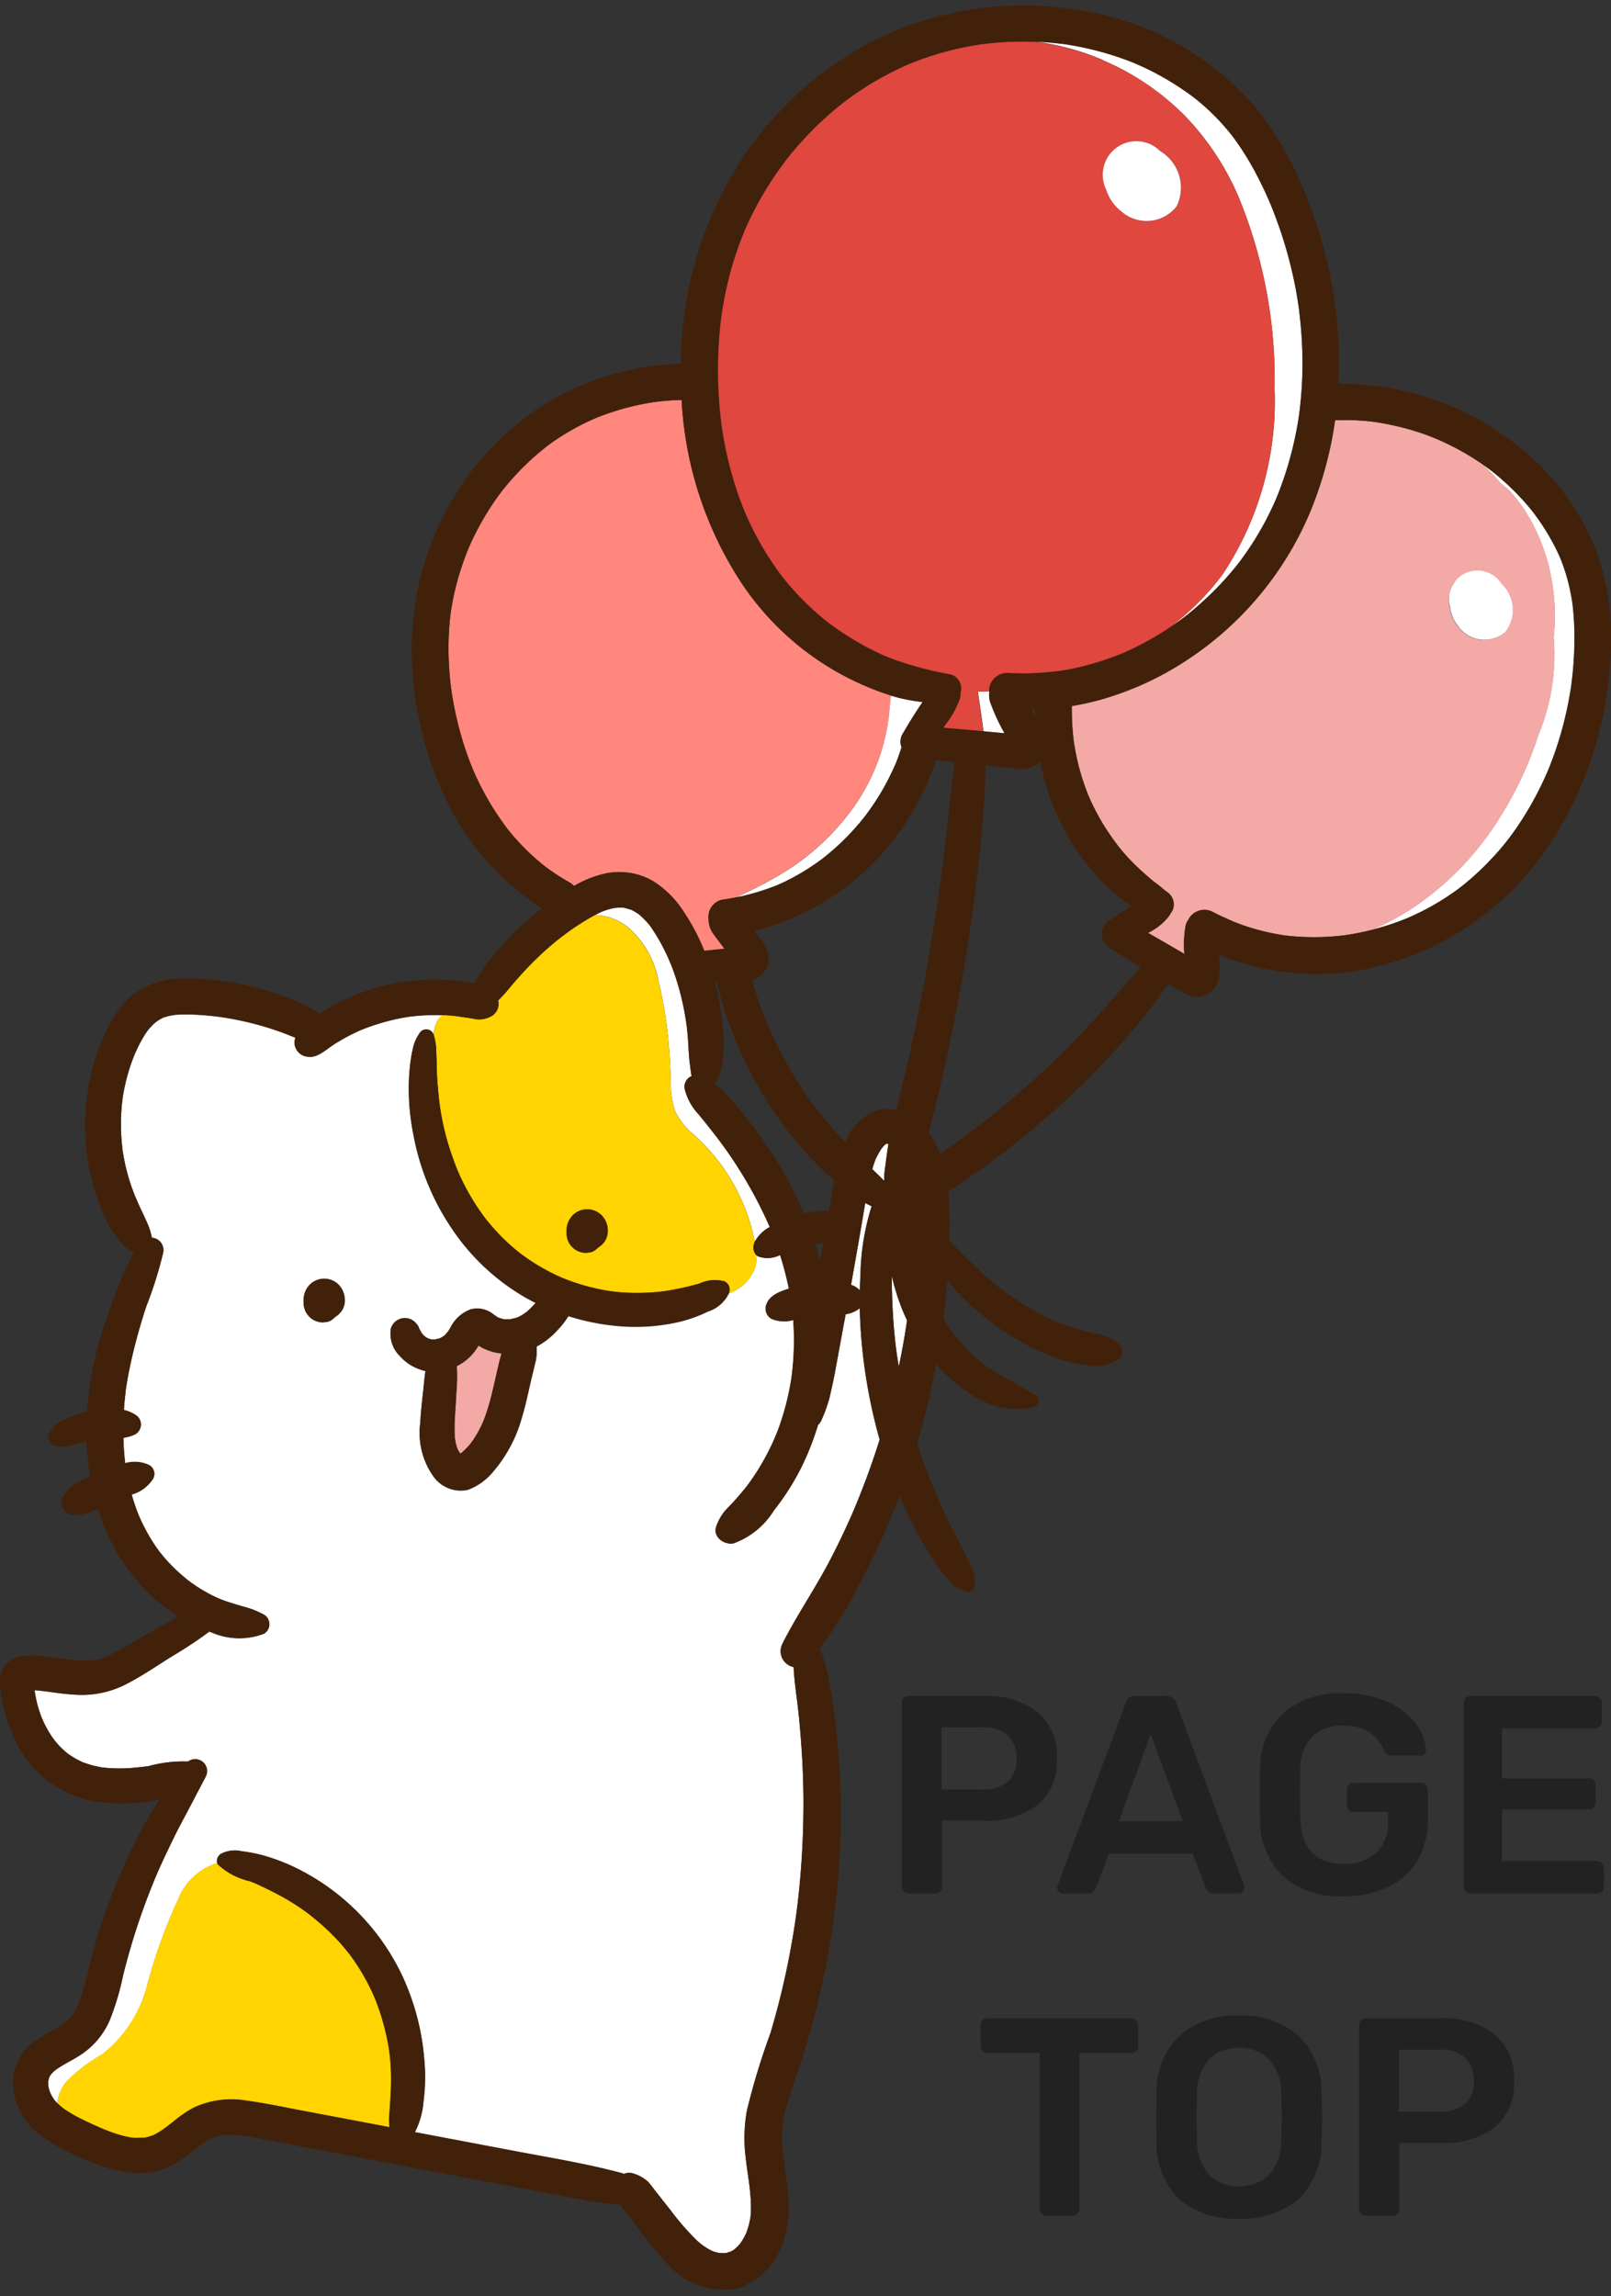
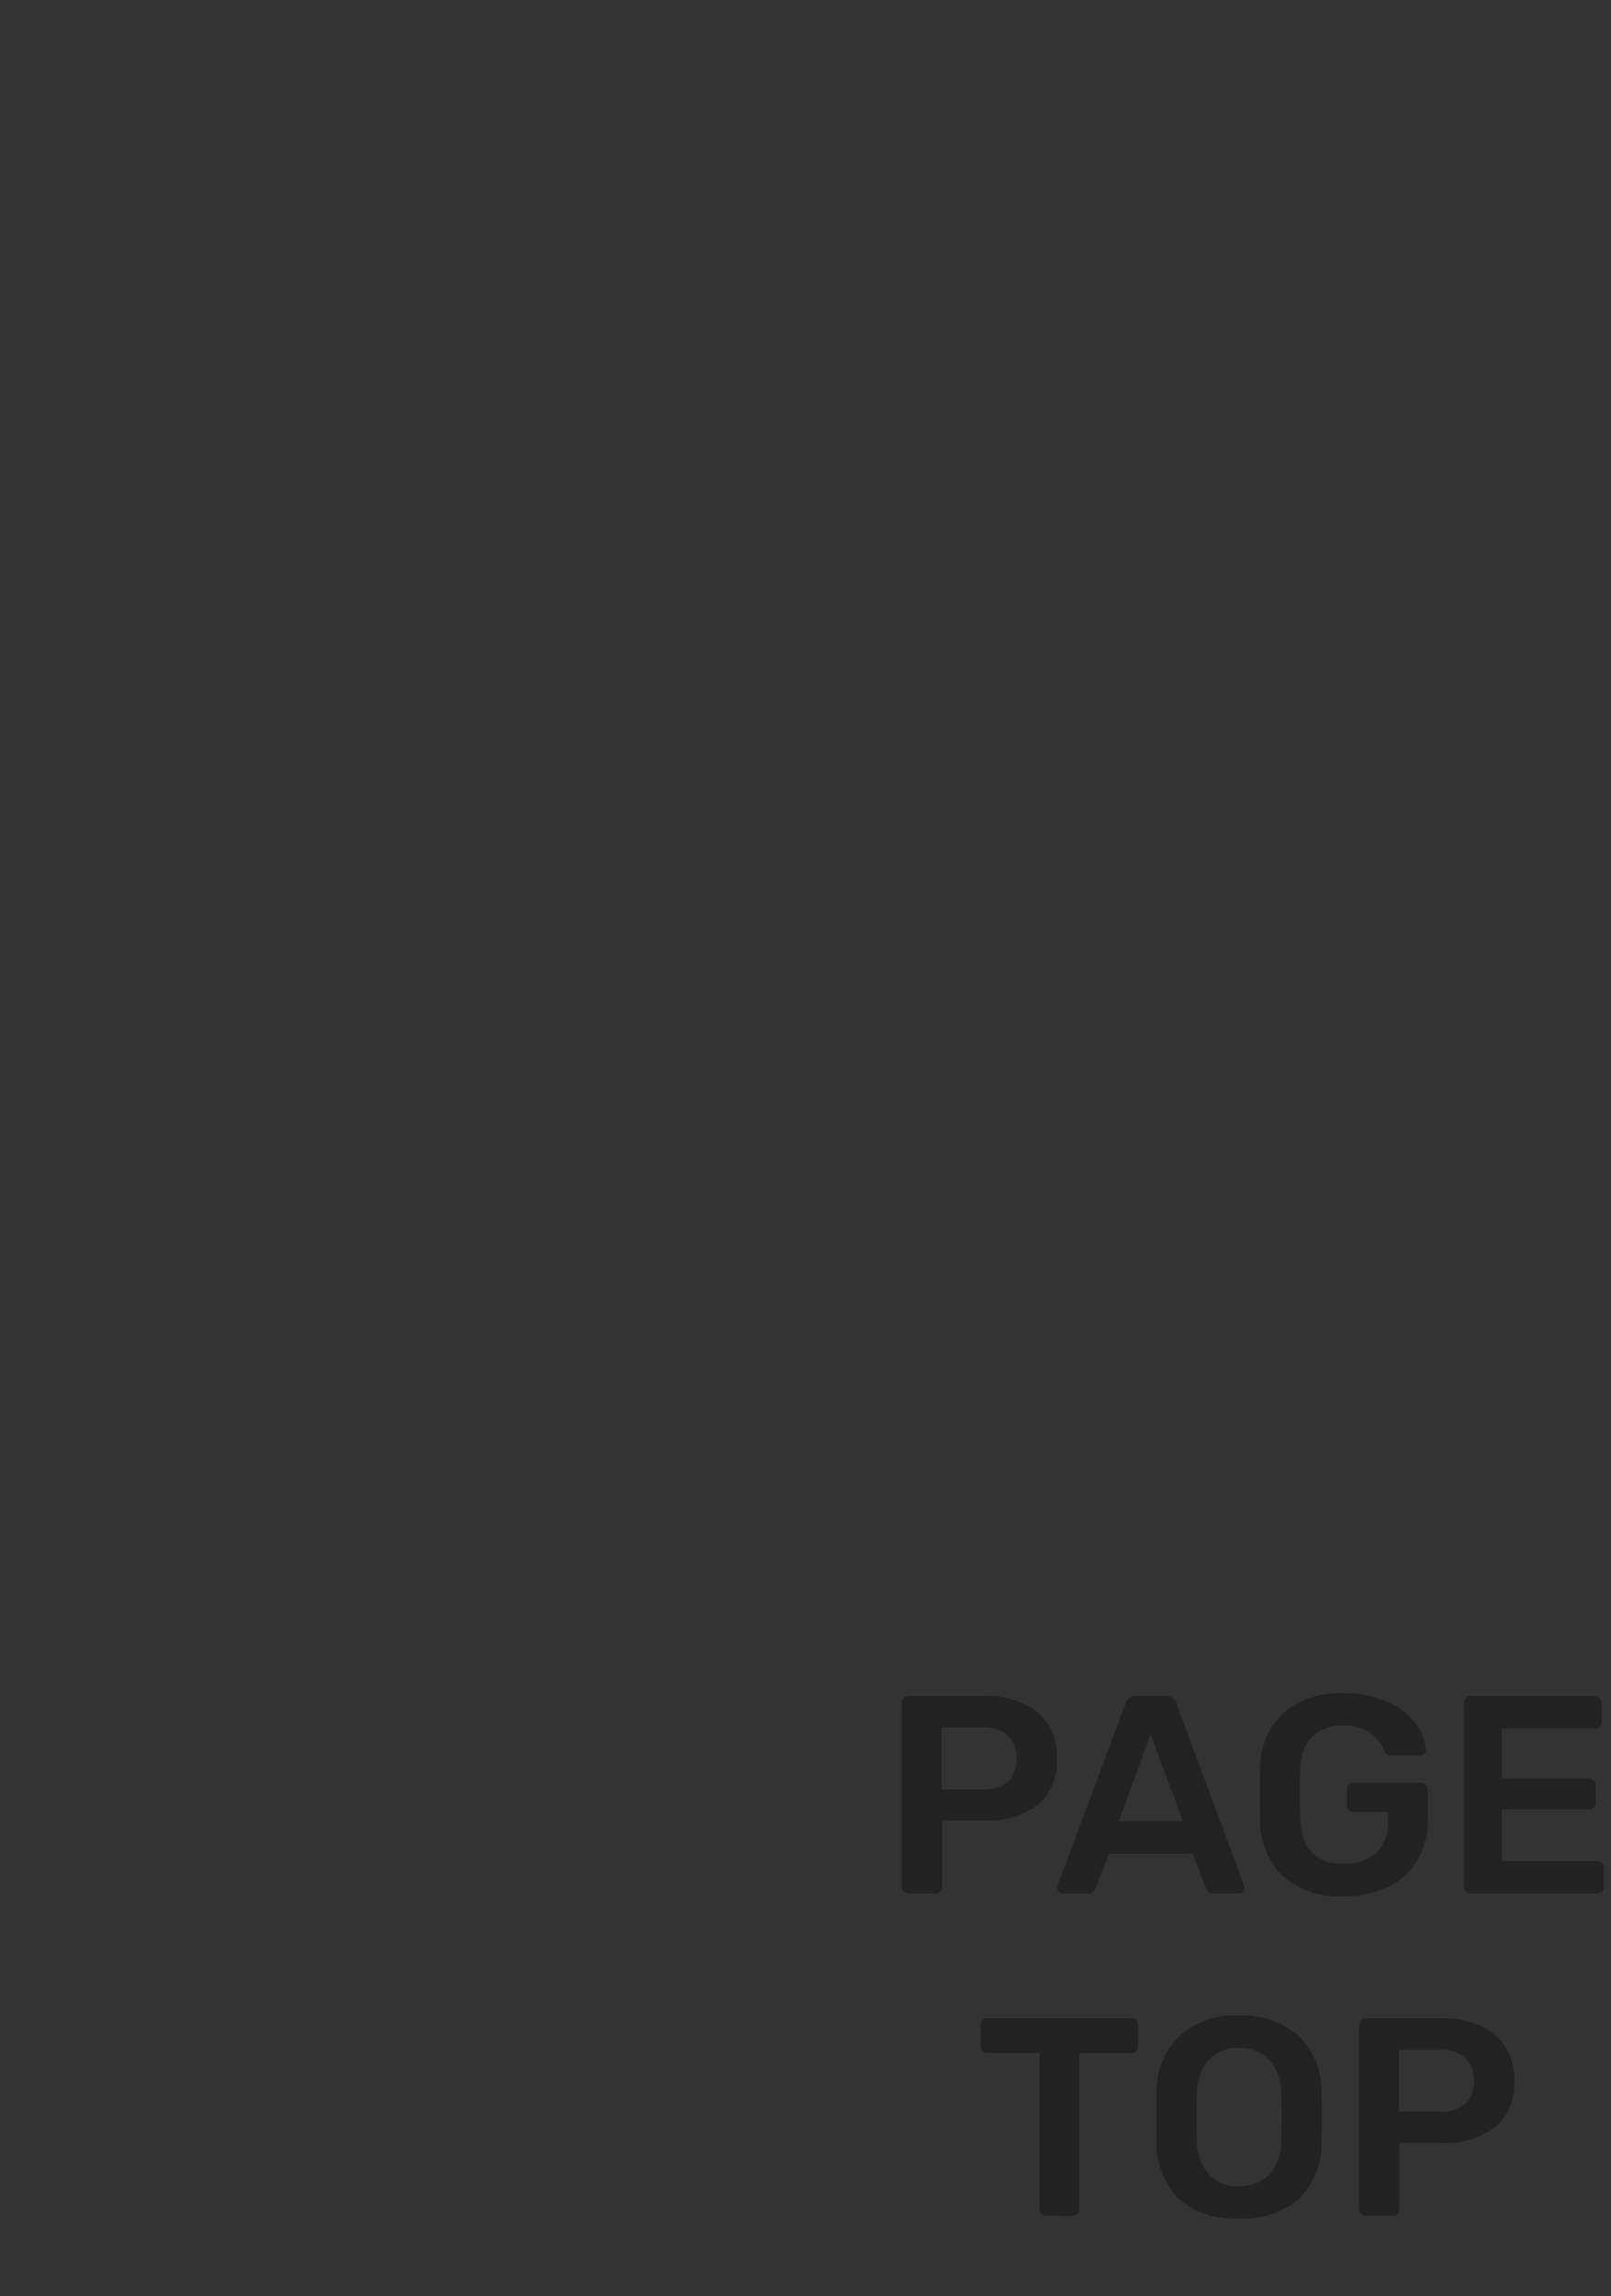
<svg xmlns="http://www.w3.org/2000/svg" width="80" height="114">
  <rect width="100%" height="100%" fill="#333333" stroke="none" />
  <defs>
    <clipPath id="a">
      <path data-name="長方形 295" transform="translate(-328 -1537)" fill="#fff" stroke="#707070" d="M0 0h80v114H0z" />
    </clipPath>
    <clipPath id="b">
-       <path data-name="長方形 294" fill="none" d="M0 0h80.014v113.444H0z" />
-     </clipPath>
+       </clipPath>
  </defs>
  <g data-name="マスクグループ 33" transform="translate(328 1537)" clip-path="url(#a)">
    <g data-name="グループ 335">
      <g data-name="グループ 334" transform="translate(-328.014 -1536.722)" clip-path="url(#b)">
        <path data-name="パス 108" d="M29.875 44.988c.034-.015.084-.04 0 0" fill="#fff" />
-         <path data-name="パス 110" d="M48.853 36.035l1.048.1a9.851 9.851 0 0 1-.718-1.554 1.182 1.182 0 0 1-.042-.5v-.039q-.283.013-.566.015c.1.661.2 1.322.281 1.985" fill="#fff" />
        <path data-name="パス 111" d="M35.994 111.578a.142.142 0 0 0 .088-.01l-.088.01" fill="#fff" />
        <path data-name="パス 112" d="M36.739 111.138a.22.22 0 0 0 .045-.058l-.045.058" fill="#fff" />
        <path data-name="パス 113" d="M64.548 20.198c.014-.094.006-.043 0 0" fill="#fff" />
        <path data-name="パス 114" d="M44.134 56.516h-.011l-.082-.019-.018.01c-.039.03-.087.07-.076.057l-.072.074c.029-.029-.089.111-.1.128a4.775 4.775 0 0 0-.249.44l-.027.05-.019.054c-.029.08-.059.159-.085.24s-.046.143-.066.216l.159.154c.139.136.288.277.431.426a3.945 3.945 0 0 1 .051-.68c.05-.382.1-.765.163-1.144" fill="#fff" />
        <path data-name="パス 115" d="M64.532 15.108c-.006-.043-.008-.053 0 0" fill="#fff" />
        <path data-name="パス 116" d="M42.458 74.58l.022-.052.054-.129.1-.243q.214-.527.412-1.061.35-.944.652-1.906a26.472 26.472 0 0 1-.815-4.094 24.288 24.288 0 0 1-.171-2.431 1.391 1.391 0 0 1-.7.3q-.048.263-.1.527l-.437 2.38c-.073.4-.166.788-.253 1.181a7.028 7.028 0 0 1-.4 1.139.722.722 0 0 1-.184.271 13.665 13.665 0 0 1-.829 2.107 12.359 12.359 0 0 1-1.36 2.134 3.943 3.943 0 0 1-2 1.636c-.466.1-1.069-.323-.858-.858a2.4 2.4 0 0 1 .453-.784c.144-.159.3-.307.442-.468s.282-.322.42-.486c.065-.077.128-.156.19-.234l.012-.015.007-.01c.029-.041.06-.08.09-.121a12.009 12.009 0 0 0 1.256-2.191l.015-.033.055-.135.1-.248q.094-.249.177-.5a13.262 13.262 0 0 0 .529-2.267v-.024l.018-.152q.015-.134.027-.267.025-.267.039-.535a13.781 13.781 0 0 0-.016-1.755 1.623 1.623 0 0 1-1.093-.067.59.59 0 0 1-.206-.786c.165-.388.685-.583 1.08-.706l-.012-.063q-.126-.609-.3-1.206a14.439 14.439 0 0 0-.123-.4 1.354 1.354 0 0 1-1.076.072.358.358 0 0 1-.1-.068 1.942 1.942 0 0 1-.075.653 2.156 2.156 0 0 1-1.288 1.245 1.728 1.728 0 0 1-1.044.908 6.782 6.782 0 0 1-1.369.5 9.662 9.662 0 0 1-2.771.245 11.436 11.436 0 0 1-2.784-.516 4.32 4.32 0 0 1-.574.727 3.8 3.8 0 0 1-1.015.788 2.353 2.353 0 0 1-.081.887c-.066.3-.145.591-.212.888-.134.591-.26 1.185-.437 1.765a6.956 6.956 0 0 1-1.4 2.641 2.982 2.982 0 0 1-1.28.928 1.667 1.667 0 0 1-1.664-.608 3.719 3.719 0 0 1-.7-2.688c.028-.52.083-1.04.143-1.557.039-.341.061-.7.119-1.045a2.041 2.041 0 0 1-.272-.078 2.373 2.373 0 0 1-1-.665 1.542 1.542 0 0 1-.447-1.358.725.725 0 0 1 1.2-.317 1.085 1.085 0 0 1 .159.195l.063.146c.04.075.083.147.128.22l.008.011c.03.034.061.066.094.1l.041.036.078.052c.027.017.063.034.095.05l.035.013q.065.02.132.035h.188c-.079 0 .158-.043.19-.052l.022-.008c.043-.021.085-.044.126-.069s.058-.038.087-.058l.049-.043c.022-.024.17-.21.133-.147.043-.068.084-.138.126-.207a1.82 1.82 0 0 1 1.021-.914 1.268 1.268 0 0 1 .97.147c.143.088.264.2.412.278-.039-.026.169.05.2.059l.036.006c.038 0 .076.006.115.007a2.2 2.2 0 0 0 .25-.006 1.533 1.533 0 0 1 .211-.051c.048-.014.1-.03.144-.047l.012-.005c.071-.038.141-.073.21-.115.022-.012.19-.133.187-.125.07-.057.137-.117.2-.18s.15-.152.22-.232l.048-.058a12.44 12.44 0 0 1-.413-.216 11.019 11.019 0 0 1-3.742-3.465 12.247 12.247 0 0 1-1.9-4.591 11.8 11.8 0 0 1-.244-2.6 10.172 10.172 0 0 1 .119-1.337c.034-.2.075-.4.128-.6a2.316 2.316 0 0 1 .289-.581.389.389 0 0 1 .7.083 1.56 1.56 0 0 1 .212-.758.761.761 0 0 1 .244-.223h-.092a9.72 9.72 0 0 0-1.183.032c-.105.01-.21.021-.314.033h-.016l-.142.022q-.273.044-.543.1a11.291 11.291 0 0 0-1.142.314q-.262.086-.519.188l-.109.044-.05.021c-.1.044-.192.087-.287.133a9.421 9.421 0 0 0-1.032.58c-.35.227-.8.658-1.239.6a.721.721 0 0 1-.7-.7.95.95 0 0 1 .045-.25l-.3-.118q-.595-.237-1.209-.421a15.557 15.557 0 0 0-2.376-.51l-.257-.029-.273-.026q-.274-.024-.548-.037a7.583 7.583 0 0 0-1.035.009c.057 0-.208.035-.238.042-.086.02-.169.048-.254.071l-.061.015-.052.029c-.068.036-.136.072-.2.113-.016.01-.126.092-.126.088l-.115.1a4.139 4.139 0 0 0-.262.283l-.01.012-.085.12a6.107 6.107 0 0 0-.356.61 9.627 9.627 0 0 0-.2.424l-.021.043-.014.036-.086.22a9.478 9.478 0 0 0-.485 1.821c-.005.031-.037.276-.031.215-.007.058-.014.115-.019.174q-.023.235-.036.471-.025.472-.006.946.011.275.037.55c.007.079.017.157.025.235v.042l.005.033c.047.3.1.6.172.889q.115.479.275.945c.051.149.109.3.165.443l.014.038.016.037c.044.1.085.2.128.3l.093.206.1.213c.07.142.134.286.2.431a3.5 3.5 0 0 1 .293.868.614.614 0 0 1 .556.76 19.723 19.723 0 0 1-.833 2.646 29.275 29.275 0 0 0-.724 2.588q-.138.6-.239 1.2-.027.163-.051.326c0 .033-.01.067-.014.1v.035c-.023.193-.044.386-.061.58-.009.105-.017.212-.023.317a1.68 1.68 0 0 1 .681.322.565.565 0 0 1-.114.883 2 2 0 0 1-.592.176q.007.263.023.525.018.3.051.608c0 .043.01.086.015.129a1.645 1.645 0 0 1 1.217.106.5.5 0 0 1 .172.656 1.821 1.821 0 0 1-1 .771l-.066.028q.115.4.262.8c.035.094.071.187.11.28l.064.143q.108.236.229.466a8.651 8.651 0 0 0 .54.9q.076.111.156.218l.044.059c.108.128.211.258.323.382a8.488 8.488 0 0 0 .682.677c.077.068.155.134.234.2l.12.1.125.094c.062.045.124.09.187.133a7.8 7.8 0 0 0 .849.511c.13.067.262.128.395.188l.126.052q.106.041.214.078c.31.108.625.2.939.29a4.194 4.194 0 0 1 .971.387.55.55 0 0 1 0 .943 3.428 3.428 0 0 1-2.577-.053l-.138-.051a21.061 21.061 0 0 1-1.82 1.207c-.767.475-1.522 1-2.327 1.41a4.81 4.81 0 0 1-2.455.517 14.53 14.53 0 0 1-1.332-.143l-.177-.024-.239-.029q-.164-.018-.329-.029l.013.09q.019.113.041.225a5.166 5.166 0 0 0 .265.952c.019.052.04.1.061.156l.059.133a5.556 5.556 0 0 0 .444.782c.014.021.13.173.126.171l.106.127c.1.111.2.217.309.318.054.051.112.1.167.147l.031.028.031.021c.128.088.255.173.391.25.095.053.192.1.289.148l.044.022.047.016c.151.053.3.105.457.147s.312.07.47.1l.046.009h.043c.081.008.161.016.242.022a7.624 7.624 0 0 0 1.069 0c.167-.011.334-.028.5-.047l.251-.028.164-.021a6.388 6.388 0 0 1 1.954-.227.6.6 0 0 1 .72.006.593.593 0 0 1 .152.76c-.187.359-.377.715-.563 1.075-.372.72-.77 1.425-1.119 2.157-.168.352-.338.7-.5 1.058q-.131.287-.256.576l-.047.11-.027.063a6.466 6.466 0 0 0-.1.249 33.248 33.248 0 0 0-1.495 4.613 13.056 13.056 0 0 1-.663 2.2 3.9 3.9 0 0 1-1.462 1.712c-.27.176-.557.322-.835.484-.142.083-.276.174-.412.265.138-.092-.005.007-.06.058s-.089.1-.136.14c-.021.036-.046.07-.066.106l-.029.055c-.007.041-.043.207-.044.159 0 .048-.005.1 0 .145s0 .08.006.12v.013c.017.073.034.146.056.217.016.053.071.173.038.107.034.068.067.135.106.2s.072.115.112.171c0 0 .1.106.124.134l.015.015a1.99 1.99 0 0 1 .474-1.1 8.152 8.152 0 0 1 1.761-1.332 6.36 6.36 0 0 0 2.235-3.452 25.934 25.934 0 0 1 1.554-4.291 3.076 3.076 0 0 1 1.848-1.724l.067-.014a.42.42 0 0 1 .179-.461 1.493 1.493 0 0 1 1.033-.133 7.632 7.632 0 0 1 1.086.213 9.753 9.753 0 0 1 1.948.785 11.357 11.357 0 0 1 5.026 5.36 12.123 12.123 0 0 1 1.012 3.969 9.369 9.369 0 0 1-.035 2.074 4.113 4.113 0 0 1-.43 1.543l4.95.937c1.779.337 3.581.625 5.33 1.1a.76.76 0 0 1 .108.039.6.6 0 0 1 .452-.024 1.891 1.891 0 0 1 .728.4c.142.158.266.337.4.5l.733.93a12.44 12.44 0 0 0 1.309 1.5q.087.08.177.156c.019.016.157.116.119.091a3.685 3.685 0 0 0 .32.2c.04.022.08.043.121.063-.048-.025.094.039.127.049.08.026.165.039.245.063.086 0 .17.007.256 0 .032 0 .064 0 .1-.008.05-.016.106-.04.13-.045s.061-.02.091-.031l-.106.046a.965.965 0 0 0 .328-.189q-.157.126-.039.03.049-.041.095-.085t.091-.091c.03-.031.058-.063.086-.1l.029-.035.022-.036a3.231 3.231 0 0 0 .186-.316c.026-.05.049-.1.074-.152l.007-.023c.035-.11.075-.216.105-.327.036-.133.061-.268.089-.4v-.01c0-.048.01-.1.014-.144a6 6 0 0 0-.009-.865 12.55 12.55 0 0 0-.062-.615c0-.024-.014-.105-.017-.133l-.032-.23c-.052-.367-.105-.733-.145-1.1a7.724 7.724 0 0 1 .075-2.217 35.2 35.2 0 0 1 1.164-3.827 39.441 39.441 0 0 0 .952-3.89q.189-.984.327-1.977l.013-.09.01-.074.029-.231c.021-.169.041-.339.06-.509q.051-.463.091-.927c.116-1.33.169-2.668.162-4a45.43 45.43 0 0 0-.227-4.043c-.082-.855-.225-1.645-.261-2.452a.8.8 0 0 1-.541-1.179c.711-1.406 1.608-2.707 2.338-4.1q.547-1.047 1.027-2.128c.071-.16.14-.321.21-.482m-25.475-9.8a.948.948 0 0 1-.317.3.96.96 0 0 1-.111.1.624.624 0 0 1-.283.149l-.221.03a1.042 1.042 0 0 1-.471-.124.946.946 0 0 1-.227-.183.971.971 0 0 1-.26-.722 1.093 1.093 0 0 1 .3-.833 1.017 1.017 0 0 1 1.435-.011 1.055 1.055 0 0 1 .3.617.966.966 0 0 1-.138.677" fill="#fff" />
        <path data-name="パス 117" d="M50.25 36.84c.011.05.031.11 0 0" fill="#fff" />
        <path data-name="パス 118" d="M44.301 63.566c.014.659.042 1.321.094 1.978q.043.526.106 1.049l.021.167c0 .023.005.042.007.056l.008.055c.025.166.049.333.076.5l.034.2q.241-1.139.41-2.293a9.924 9.924 0 0 1-.4-.961 11.548 11.548 0 0 1-.362-1.257v.509" fill="#fff" />
        <path data-name="パス 119" d="M54.786 2.714a12.758 12.758 0 0 1 4.034 2.722 13.342 13.342 0 0 1 2.67 3.991 23.765 23.765 0 0 1 1.82 9.592 15.551 15.551 0 0 1-2.548 9.168 13.1 13.1 0 0 1-2.711 2.713q.39-.258.764-.539l.107-.082.008-.006.206-.166q.205-.168.4-.343a15.7 15.7 0 0 0 1.547-1.56q.185-.215.363-.437l.079-.1.148-.2q.325-.442.618-.907a15.332 15.332 0 0 0 1.074-2.039l.042-.1.046-.113.093-.236q.106-.276.2-.556.2-.579.358-1.17t.275-1.193q.065-.332.117-.666l.038-.251v-.023l.019-.155a19.513 19.513 0 0 0 .137-2.456 21.278 21.278 0 0 0-.165-2.465v-.032l-.021-.149-.046-.3q-.048-.3-.1-.589-.115-.609-.266-1.21a21.807 21.807 0 0 0-.735-2.362q-.112-.3-.233-.594l-.049-.12c.055.134 0 0-.011-.026q-.06-.141-.123-.281c-.173-.387-.358-.769-.557-1.143s-.412-.74-.642-1.1q-.178-.275-.369-.542-.089-.124-.181-.246l-.1-.124a11.133 11.133 0 0 0-1.8-1.77l-.094-.071-.108-.079q-.126-.092-.255-.18-.257-.178-.522-.343-.513-.321-1.053-.6a14.863 14.863 0 0 0-.554-.269l-.263-.117-.059-.025.048.019-.114-.047q-.552-.223-1.121-.4a15.293 15.293 0 0 0-2.322-.53l-.147-.02h-.022l-.286-.032q-.287-.029-.575-.048c-.158-.01-.317-.018-.476-.024a12.387 12.387 0 0 1 3.418.92" fill="#fff" />
        <path data-name="パス 120" d="M42.762 60.723q-.241 1.393-.489 2.785a.969.969 0 0 1 .438.277q.008-.362.028-.723a12.164 12.164 0 0 1 .557-3.458 3.052 3.052 0 0 1-.317-.162c-.074.427-.143.855-.217 1.282" fill="#fff" />
        <path data-name="パス 121" d="M78.052 33.652v-.035c0-.039.01-.079.015-.118l.031-.276q.029-.276.049-.554.047-.643.048-1.289a14.342 14.342 0 0 0-.089-1.609l-.008-.06-.018-.122-.022-.14q-.055-.326-.13-.648a9.258 9.258 0 0 0-.4-1.28c-.012-.03-.042-.1-.046-.114l-.036-.081a10.347 10.347 0 0 0-.132-.283q-.137-.281-.29-.553a11.668 11.668 0 0 0-.666-1.048c-.06-.084-.123-.166-.184-.251l-.007-.01-.066-.084q-.169-.212-.349-.416a13.124 13.124 0 0 0-1.628-1.546l-.022-.018-.011-.008-.093-.07q-.109-.081-.219-.16l-.17-.118a8.536 8.536 0 0 1 .942.977 2.933 2.933 0 0 1 .6.552 7.91 7.91 0 0 1 .743 1.035 9.391 9.391 0 0 1 .963 2.265 10.2 10.2 0 0 1 .308 3.767 10.4 10.4 0 0 1-.757 4.841 17.941 17.941 0 0 1-1.889 4.06 14.727 14.727 0 0 1-4.5 4.632 12.77 12.77 0 0 1-1.877.988 13.08 13.08 0 0 0 1.342-.417q.146-.053.289-.111l.17-.07a12.851 12.851 0 0 0 1.383-.702q.5-.293.97-.631c.084-.06.165-.122.248-.183-.137.1.052-.041.094-.075q.2-.161.395-.329a14.15 14.15 0 0 0 1.6-1.629q.113-.136.223-.275l.061-.078.013-.018c.11-.147.219-.3.325-.446q.317-.452.6-.926a16.5 16.5 0 0 0 1.017-1.991l.083-.2q.059-.148.115-.3.091-.242.175-.486.188-.545.34-1.1a18.6 18.6 0 0 0 .466-2.26" fill="#fff" />
        <path data-name="パス 122" d="M23.019 72h.032a.177.177 0 0 0-.051-.008.043.043 0 0 0 .017.008" fill="#fff" />
        <path data-name="パス 123" d="M32.688 48.311a20.689 20.689 0 0 1 .548 3.424c.049.569.072 1.139.09 1.71a4.1 4.1 0 0 0 .233 1.486 3.431 3.431 0 0 0 .889 1.1 11.306 11.306 0 0 1 1.029 1.064 9.707 9.707 0 0 1 1.529 2.592 8.9 8.9 0 0 1 .43 1.409l.058.276a1.826 1.826 0 0 1 .747-.737l-.057-.131a12.625 12.625 0 0 0-.12-.265 21.414 21.414 0 0 0-1.2-2.238q-.328-.534-.686-1.049-.191-.274-.39-.543c-.058-.079-.117-.156-.176-.234l-.043-.057-.05-.063q-.4-.511-.812-1.016a2.835 2.835 0 0 1-.684-1.238.571.571 0 0 1 .339-.66c-.041-.182-.056-.374-.082-.56-.06-.426-.074-.858-.1-1.287a16.288 16.288 0 0 0-.059-.621l-.006-.047a4.327 4.327 0 0 0-.017-.112l-.035-.219c-.062-.381-.135-.76-.229-1.134q-.13-.518-.3-1.024-.087-.253-.184-.5a4.01 4.01 0 0 0-.047-.116l-.069-.163a9.631 9.631 0 0 0-.929-1.669l-.011-.015a4.866 4.866 0 0 0-.092-.11c-.051-.058-.1-.116-.156-.172-.089-.092-.183-.176-.278-.262l-.027-.025-.033-.02c-.064-.039-.125-.082-.189-.12s-.112-.055-.165-.086h-.008l-.022-.006c-.1-.028-.193-.057-.292-.08l-.055-.014h-.275c-.026 0-.117.01-.129.009a3.117 3.117 0 0 0-.451.114 3.958 3.958 0 0 0-.245.089l-.043.02a7.119 7.119 0 0 0-.276.139 2.7 2.7 0 0 1 1.624.589 4.623 4.623 0 0 1 1.513 2.576" fill="#fff" />
        <path data-name="パス 125" d="M21.767 50.335a1.561 1.561 0 0 0-.212.758v.008a3.137 3.137 0 0 1 .124.717c0 .22.017.439.019.658 0 .429.028.855.067 1.283a12.969 12.969 0 0 0 .428 2.479c.1.373.224.743.357 1.107q.053.146.109.29c.009.023.079.193.08.2q.1.231.209.458a11.343 11.343 0 0 0 1.178 1.93l.065.082.1.119q.086.1.174.206.177.2.365.4a10 10 0 0 0 .871.8l.147.117.028.022.07.052.091.066q.229.165.467.317a10.215 10.215 0 0 0 .983.553q.135.066.272.129l.152.068q.239.1.484.186a10.517 10.517 0 0 0 1.082.321q.292.07.588.123l.259.043.059.009.052.006a10 10 0 0 0 1.119.07 11.462 11.462 0 0 0 1.153-.05c.081-.007.161-.017.242-.027l.166-.024c.184-.03.365-.069.548-.1.365-.071.725-.161 1.083-.261a1.807 1.807 0 0 1 1.189-.125.445.445 0 0 1 .3.531.799.799 0 0 1-.021.074 2.154 2.154 0 0 0 1.288-1.245 1.939 1.939 0 0 0 .075-.653.523.523 0 0 1-.147-.354.721.721 0 0 1 .062-.3 10.3 10.3 0 0 0-.058-.276 8.91 8.91 0 0 0-.43-1.409 9.711 9.711 0 0 0-1.529-2.592 11.345 11.345 0 0 0-1.029-1.064 3.431 3.431 0 0 1-.889-1.1 4.1 4.1 0 0 1-.233-1.486 31.472 31.472 0 0 0-.09-1.71 20.691 20.691 0 0 0-.548-3.424 4.623 4.623 0 0 0-1.513-2.576 2.7 2.7 0 0 0-1.623-.589 11.789 11.789 0 0 0-1.424.91c-.079.057-.156.115-.234.174l-.127.1q-.165.131-.326.268-.371.312-.721.648a18.726 18.726 0 0 0-1.32 1.416 8.343 8.343 0 0 1-.649.723.7.7 0 0 1-.312.767 1.253 1.253 0 0 1-.95.13c-.028 0-.266-.041-.219-.036-.11-.015-.22-.029-.33-.047-.025 0-.2-.03-.223-.034a8.836 8.836 0 0 0-.708-.057.766.766 0 0 0-.244.223m6.686 9.723a1.017 1.017 0 0 1 1.435-.011 1.056 1.056 0 0 1 .3.618.966.966 0 0 1-.138.677.944.944 0 0 1-.317.3.974.974 0 0 1-.111.1.627.627 0 0 1-.283.149l-.221.03a1.039 1.039 0 0 1-.471-.125.938.938 0 0 1-.227-.182.971.971 0 0 1-.26-.723 1.092 1.092 0 0 1 .3-.833" fill="#ffd400" />
        <path data-name="パス 126" d="M8.883 93.952a25.933 25.933 0 0 0-1.554 4.292 6.363 6.363 0 0 1-2.235 3.452 8.158 8.158 0 0 0-1.761 1.332 1.99 1.99 0 0 0-.474 1.1q.079.08.162.154c.028.025.172.134.144.116a6.943 6.943 0 0 0 .92.532c.337.166.678.323 1.023.469l.074.03.128.05c.085.033.171.065.257.1.185.066.373.125.563.174.115.03.232.053.349.076l.059.01.056.007c.19.015.373 0 .562 0h.02l.046-.01.127-.029c.085-.021.167-.054.252-.077.036-.017.072-.034.107-.053.068-.036.134-.074.2-.114.146-.09.283-.19.421-.292-.078.057.086-.066.121-.094l.184-.144a6.125 6.125 0 0 1 .98-.673 4.416 4.416 0 0 1 2.613-.36c.9.117 1.791.31 2.683.479l4.438.84a3.788 3.788 0 0 1 .007-.773c.027-.335.041-.67.059-1a10.889 10.889 0 0 0-.069-1.967 7.2 7.2 0 0 0-.067-.409q-.038-.208-.083-.413-.1-.432-.226-.856c-.095-.309-.2-.614-.318-.915a8.303 8.303 0 0 0-.292-.641 10.516 10.516 0 0 0-.938-1.535l-.088-.116c-.037-.048-.075-.1-.113-.142q-.123-.151-.251-.3-.257-.291-.534-.564-.318-.313-.662-.6a21.593 21.593 0 0 0-.33-.271l-.079-.062-.123-.092a11.261 11.261 0 0 0-1.416-.887c-.262-.138-.53-.27-.8-.4s-.377-.175-.609-.264a3.42 3.42 0 0 1-1.583-.831.289.289 0 0 1-.04-.071l-.067.014a3.078 3.078 0 0 0-1.848 1.724" fill="#ffd400" />
        <path data-name="パス 127" d="M24.802 67.368c.037-.151.076-.3.124-.447a2.694 2.694 0 0 1-.955-.279 1.554 1.554 0 0 1-.19-.116l-.072.113a2.5 2.5 0 0 1-1.009.908 9.549 9.549 0 0 1-.027 1.382c-.019.51-.07 1.019-.084 1.529 0 .182 0 .364.007.545 0 .069.011.137.018.206-.011-.118.024.124.033.165.021.09.048.177.076.265l.005.014.028.056c.027.046.054.092.082.136l.049.054c.053-.044.1-.089.155-.135a4.113 4.113 0 0 0 .367-.393c-.031.034.1-.146.122-.173q.076-.115.146-.233a5.918 5.918 0 0 0 .275-.525l.053-.117c.032-.087.068-.173.1-.26a12.152 12.152 0 0 0 .372-1.287c.113-.468.211-.938.326-1.406" fill="#f3a9a6" />
        <path data-name="パス 128" d="M22.952 71.985a.055.055 0 0 0 .031.011l-.011-.009h-.02" fill="#f3a9a6" />
        <path data-name="パス 129" d="M23.001 71.991h-.021l.011.01h.029a.05.05 0 0 1-.017-.008" fill="#f3a9a6" />
        <path data-name="パス 130" d="M22.989 71.997h-.006c.029.025.021.015.006 0" fill="#f3a9a6" />
        <path data-name="パス 131" d="M23.05 71.997h-.006.006" fill="#f3a9a6" />
        <path data-name="パス 132" d="M22.958 71.974l.014.012h.005a.078.078 0 0 0-.019-.013" fill="#f3a9a6" />
        <path data-name="パス 133" d="M23.514 66.325v-.005c-.053-.066-.021-.007 0 .005" fill="#f3a9a6" />
        <path data-name="パス 134" d="M52.49 33.05h-.031.031" fill="#df473f" />
        <path data-name="パス 135" d="M52.568 33.041l-.057.007h-.017l.074-.009" fill="#df473f" />
        <path data-name="パス 136" d="M60.759 28.189a15.552 15.552 0 0 0 2.549-9.167 23.774 23.774 0 0 0-1.82-9.592 13.339 13.339 0 0 0-2.67-3.991 12.756 12.756 0 0 0-4.034-2.722 12.385 12.385 0 0 0-3.418-.92 17.143 17.143 0 0 0-.717-.01q-.6.006-1.193.057c-.205.018-.41.04-.615.064h-.02l-.109.016-.285.045a15.3 15.3 0 0 0-2.316.576q-.312.1-.62.222l-.23.09-.136.056-.029.013c-.328.145-.652.3-.97.464a15.694 15.694 0 0 0-1.9 1.175q-.123.089-.244.18c-.036.027-.237.185-.088.066-.138.111-.277.22-.412.334q-.422.353-.819.734a16.889 16.889 0 0 0-1.487 1.622l-.095.119-.054.07-.013.017-.091.122q-.159.214-.311.432-.315.452-.6.924a17.006 17.006 0 0 0-1.015 1.956l-.055.127v.005c-.032.082-.067.164-.1.247q-.1.247-.187.5-.185.519-.335 1.049-.182.645-.313 1.3-.072.359-.129.721l-.046.3c0 .009-.026.2-.029.228a21.184 21.184 0 0 0-.144 2.729q.007.625.051 1.249.023.323.056.645.015.15.033.3l.021.171v.032l.021.151.019.128.048.3q.051.3.11.593.124.611.288 1.214t.37 1.188q.114.323.24.642l.078.192.079.182a15.418 15.418 0 0 0 1.207 2.218q.159.242.327.477c.061.085.123.169.185.252l.026.036.023.028c.244.307.5.605.767.892q.376.4.783.771.232.211.474.412.106.088.213.173l.075.059.02.015a14.765 14.765 0 0 0 1.916 1.209q.258.137.522.262.123.058.247.114l.107.047c.35.138.7.27 1.062.379a16.564 16.564 0 0 0 2.182.53.718.718 0 0 1 .52.8.689.689 0 0 1-.031.138.707.707 0 0 1-.011.225 4.486 4.486 0 0 1-.731 1.336c-.033.053-.065.106-.1.159q.994.085 1.987.173a94.736 94.736 0 0 0-.281-1.985c.188 0 .377-.007.566-.015v-.012a.892.892 0 0 1 .888-.888 12.578 12.578 0 0 0 2.143-.05q.148-.014.3-.032h.007l.047-.006h.035c.172-.027.344-.054.515-.087q.532-.1 1.054-.244t1.033-.328l.524-.2.015-.006.048-.02.03-.013.24-.107a15.025 15.025 0 0 0 1.913-1.049l.134-.088a13.1 13.1 0 0 0 2.711-2.713m-2.312-18.23a1.9 1.9 0 0 1-2.758.25 2.2 2.2 0 0 1-.742-1.069 1.669 1.669 0 0 1 2.677-1.92 2.119 2.119 0 0 1 .823 2.739" fill="#df473f" />
        <path data-name="パス 139" d="M55.776 32.14l-.042.017h-.01l.052-.021" fill="#df473f" />
        <path data-name="パス 140" d="M55.724 32.161l-.037.015.037-.015" fill="#df473f" />
        <path data-name="パス 142" d="M22.388 30.172v.005" fill="#ff877d" />
        <path data-name="パス 143" d="M25.168 40.814c.173.216.35.428.536.633a11.35 11.35 0 0 0 1.253 1.187l.136.107.1.074q.178.131.361.254c.244.165.5.319.751.465a.859.859 0 0 1 .212.17 5.367 5.367 0 0 1 1.422-.588 3.368 3.368 0 0 1 2.462.319 4.878 4.878 0 0 1 1.564 1.547 10.4 10.4 0 0 1 1.024 1.942 1.27 1.27 0 0 1 .086-.012c.3-.029.609-.061.914-.094l-.16-.214c-.127-.17-.262-.336-.383-.511a1.226 1.226 0 0 1-.245-.7v-.027a.879.879 0 0 1 .636-.974q.365-.052.726-.125l.459-.216c.479-.223.949-.468 1.407-.73a11.985 11.985 0 0 0 4.183-3.834 10.094 10.094 0 0 0 1.208-2.6 10.249 10.249 0 0 0 .316-1.431c.058-.4.067-.809.127-1.209a14 14 0 0 1-7.462-5.64 18.287 18.287 0 0 1-2.935-9.026c-.194 0-.388.012-.582.025q-.218.015-.436.037l-.205.023-.163.022a12.815 12.815 0 0 0-1.878.432q-.481.15-.95.338l-.084.034-.065.028-.16.072q-.239.11-.473.229a12.108 12.108 0 0 0-1.609.988l-.128.1-.125.1q-.137.11-.271.223-.283.24-.552.5a12.989 12.989 0 0 0-1.063 1.142c-.05.06-.1.121-.147.182l-.026.032c-.07.094-.141.187-.209.282q-.229.317-.439.646a13.755 13.755 0 0 0-.764 1.365q-.094.193-.182.39l-.05.113c.01-.023.011-.022-.029.066-.1.242-.192.485-.277.732a13.574 13.574 0 0 0-.427 1.5q-.085.382-.148.768l-.034.226c-.011.075-.01.095-.01.092-.011.1-.023.195-.032.292a14.385 14.385 0 0 0-.052 1.886q.018.486.065.971a16.362 16.362 0 0 0 .068.577q.017.12.037.24.132.824.344 1.632a16.516 16.516 0 0 0 .505 1.591c.049.13.1.259.152.388l.019.048.017.039.067.153q.169.38.36.75a13.631 13.631 0 0 0 .847 1.426q.117.171.239.339l.145.2.013.016" fill="#ff877d" />
        <path data-name="パス 144" d="M25.158 40.795c-.026-.033-.08-.1 0 0" fill="#ff877d" />
        <path data-name="パス 145" d="M22.39 30.182c0 .024-.01.082-.01.086l.01-.091v.005" fill="#ff877d" />
-         <path data-name="パス 146" d="M23.277 26.943l.029-.066-.029.066" fill="#ff877d" />
        <path data-name="パス 147" d="M74.528 40.259a17.913 17.913 0 0 0 1.889-4.06 10.393 10.393 0 0 0 .757-4.841 10.2 10.2 0 0 0-.308-3.767 9.341 9.341 0 0 0-.963-2.265 7.973 7.973 0 0 0-.742-1.035 2.946 2.946 0 0 0-.6-.552 8.485 8.485 0 0 0-.942-.977q-.138-.1-.279-.187-.472-.307-.969-.573a15.288 15.288 0 0 0-1.016-.489l-.037-.015-.108-.043-.254-.1q-.255-.1-.514-.18a13.582 13.582 0 0 0-2.129-.5l-.212-.027q-.135-.015-.271-.027-.271-.024-.543-.036a10.59 10.59 0 0 0-.976 0 18.652 18.652 0 0 1-1.3 4.7 16.383 16.383 0 0 1-6.075 7.219 15.341 15.341 0 0 1-4.263 1.952 13.59 13.59 0 0 1-1.432.317 13.508 13.508 0 0 0 .089 1.691l.006.051c0 .007 0 .02.006.041.007.048.014.1.022.143q.026.161.056.322a11.57 11.57 0 0 0 .637 2.175l.029.07.029.067q.054.123.112.245.115.244.241.482a11.112 11.112 0 0 0 .569.956c.106.159.217.315.33.47l.158.215.071.089a10.067 10.067 0 0 0 .768.849c.261.257.535.5.818.738l.118.1.014.012c.106.08.215.156.317.24.068.055.133.114.2.169l.061.048.058.044a.742.742 0 0 1 .3.907.675.675 0 0 1-.125.2.648.648 0 0 1-.043.085 2.933 2.933 0 0 1-1.059.854q.9.519 1.806 1.044a5.235 5.235 0 0 1 .065-1.418.723.723 0 0 1 .129-.268l.031-.066a.9.9 0 0 1 1.214-.318c.328.172.665.318 1 .468l.035.013.107.042q.124.048.25.094.251.09.506.168a10.949 10.949 0 0 0 1.071.267c.187.037.376.065.564.1-.184-.031.023 0 .1.011s.177.019.266.027q.553.05 1.109.049c.371 0 .742-.018 1.112-.052q.153-.014.306-.032l.111-.013c.175-.027.349-.054.523-.086q.412-.076.817-.179a12.777 12.777 0 0 0 1.877-.988 14.719 14.719 0 0 0 4.5-4.632m-2.3-11.622a1.539 1.539 0 0 1 2.333.054 1.8 1.8 0 0 1 .2 2.413 1.6 1.6 0 0 1-2.329-.275 1.867 1.867 0 0 1-.428-1.015 1.541 1.541 0 0 1 .22-1.177" fill="#f3a9a6" />
        <path data-name="パス 148" d="M43.821 36.895a10.073 10.073 0 0 1-1.208 2.6 11.982 11.982 0 0 1-4.183 3.834 19.32 19.32 0 0 1-1.407.73l-.459.216a11.751 11.751 0 0 0 2.038-.605l.082-.036.132-.06q.131-.061.261-.125.276-.137.545-.289a11.51 11.51 0 0 0 1.071-.688l.176-.13.014-.011c.068-.054.135-.107.2-.162q.254-.209.5-.431a12.493 12.493 0 0 0 .9-.914q.22-.247.427-.506l.022-.027.083-.108q.088-.118.174-.238a12.646 12.646 0 0 0 .693-1.085c.212-.373.4-.758.577-1.15l.014-.03.009-.022.055-.136q.054-.136.1-.274c.052-.141.1-.284.146-.427a.749.749 0 0 1 .059-.673q.373-.649.785-1.273c.065-.1.13-.2.2-.3a9.279 9.279 0 0 1-1.218-.218 8.646 8.646 0 0 1-.349-.1c-.06.4-.07.809-.127 1.21a10.277 10.277 0 0 1-.316 1.431" fill="#fff" />
-         <path data-name="パス 149" d="M57.625 7.222a1.669 1.669 0 0 0-2.677 1.92 2.2 2.2 0 0 0 .742 1.069 1.894 1.894 0 0 0 2.758-.25 2.119 2.119 0 0 0-.823-2.739" fill="#fff" />
        <path data-name="パス 150" d="M72.436 30.829a1.6 1.6 0 0 0 2.329.275 1.8 1.8 0 0 0-.2-2.413 1.413 1.413 0 0 0-2.553 1.123 1.863 1.863 0 0 0 .428 1.015" fill="#fff" />
        <path data-name="パス 151" d="M35.932 63.318a1.806 1.806 0 0 0-1.189.125c-.358.1-.718.19-1.083.261-.183.036-.364.074-.548.1l-.166.024c-.081.01-.161.02-.242.027-.382.036-.769.053-1.153.05a9.914 9.914 0 0 1-1.119-.071l-.052-.006-.059-.009c-.086-.015-.173-.027-.259-.042q-.3-.053-.588-.123a10.55 10.55 0 0 1-1.082-.32q-.244-.087-.484-.186l-.153-.068a13.513 13.513 0 0 1-.272-.129 10.276 10.276 0 0 1-.983-.553q-.238-.152-.467-.317l-.091-.066-.07-.052-.028-.022-.147-.117a9.989 9.989 0 0 1-.871-.8q-.187-.194-.365-.4a11.097 11.097 0 0 1-.174-.205l-.1-.119-.065-.082a11.307 11.307 0 0 1-1.178-1.93q-.11-.226-.209-.458c0-.005-.071-.175-.08-.2-.038-.1-.074-.193-.109-.29a15.851 15.851 0 0 1-.357-1.107 12.968 12.968 0 0 1-.428-2.479 15.701 15.701 0 0 1-.067-1.283c0-.22-.018-.439-.019-.658a3.129 3.129 0 0 0-.124-.717v-.008a.389.389 0 0 0-.7-.084 2.313 2.313 0 0 0-.289.581c-.052.2-.094.4-.128.6a10.157 10.157 0 0 0-.119 1.336 11.8 11.8 0 0 0 .244 2.6 12.249 12.249 0 0 0 1.9 4.591 11.014 11.014 0 0 0 3.742 3.464c.136.075.274.146.413.216l-.048.059a4.019 4.019 0 0 1-.42.412c0-.007-.166.112-.187.125-.068.042-.139.077-.209.115l-.012.006c-.047.017-.1.033-.144.047a1.613 1.613 0 0 0-.211.051 2.091 2.091 0 0 1-.25.006c-.038 0-.077 0-.115-.006l-.036-.007c-.031-.009-.239-.084-.2-.059-.148-.08-.269-.19-.412-.278a1.268 1.268 0 0 0-.97-.147 1.819 1.819 0 0 0-1.021.915c-.042.069-.083.139-.127.207.036-.062-.111.124-.133.147l-.049.043c-.029.02-.057.04-.087.058s-.083.047-.126.069l-.022.008c-.032.01-.269.055-.19.053h-.188q-.067-.014-.132-.035l-.035-.012c-.032-.016-.064-.032-.095-.05s-.052-.034-.078-.052l-.041-.036a.998.998 0 0 1-.094-.1l-.008-.01a4.45 4.45 0 0 1-.128-.219l-.063-.146a1.083 1.083 0 0 0-.159-.2.725.725 0 0 0-1.2.317 1.542 1.542 0 0 0 .447 1.358 2.368 2.368 0 0 0 1 .665 1.97 1.97 0 0 0 .272.078c-.058.347-.079.7-.119 1.045-.06.517-.114 1.037-.143 1.557a3.72 3.72 0 0 0 .7 2.689 1.667 1.667 0 0 0 1.664.608 2.979 2.979 0 0 0 1.28-.928 6.954 6.954 0 0 0 1.4-2.641c.177-.58.3-1.174.437-1.765.067-.3.146-.591.212-.889a2.353 2.353 0 0 0 .081-.887 3.793 3.793 0 0 0 1.015-.788 4.35 4.35 0 0 0 .574-.727 11.459 11.459 0 0 0 2.784.516 9.662 9.662 0 0 0 2.771-.245 6.78 6.78 0 0 0 1.369-.5 1.727 1.727 0 0 0 1.044-.908.898.898 0 0 0 .021-.074.445.445 0 0 0-.3-.531m-11.931 7l-.053.118a5.823 5.823 0 0 1-.275.525c-.047.079-.1.156-.146.233-.018.026-.153.207-.122.173a4.045 4.045 0 0 1-.367.393c-.05.047-.1.092-.155.135-.025-.028-.046-.054-.049-.054-.028-.045-.056-.09-.082-.136a.955.955 0 0 1-.028-.056l-.005-.014a3.481 3.481 0 0 1-.076-.265c-.01-.041-.044-.282-.033-.165a6.788 6.788 0 0 1-.018-.205 6.193 6.193 0 0 1-.007-.545c.014-.51.065-1.02.084-1.53a9.531 9.531 0 0 0 .027-1.382 2.72 2.72 0 0 0 .611-.425 2.751 2.751 0 0 0 .4-.483c.025-.037.049-.075.072-.113a1.562 1.562 0 0 0 .19.116 2.69 2.69 0 0 0 .955.279 6.47 6.47 0 0 0-.124.448c-.115.467-.214.938-.326 1.406a12.1 12.1 0 0 1-.372 1.286c-.031.087-.067.173-.1.26m-1.021 1.676a.055.055 0 0 1-.031-.011h.02l-.014-.013a.062.062 0 0 1 .019.013h.021a.161.161 0 0 1 .051.008h-.061c.015.014.023.025-.006 0m.532-5.672c-.026-.012-.057-.071 0-.005v.005" fill="#42210b" />
-         <path data-name="パス 152" d="M16.825 63.489a1.017 1.017 0 0 0-1.435.011 1.093 1.093 0 0 0-.3.833.972.972 0 0 0 .26.722.943.943 0 0 0 .227.182 1.043 1.043 0 0 0 .471.125l.221-.03a.63.63 0 0 0 .283-.148 1.037 1.037 0 0 0 .111-.1.948.948 0 0 0 .317-.3.966.966 0 0 0 .138-.677 1.054 1.054 0 0 0-.3-.618" fill="#42210b" />
        <path data-name="パス 153" d="M28.416 61.614a.935.935 0 0 0 .227.182 1.037 1.037 0 0 0 .471.125l.221-.03a.628.628 0 0 0 .283-.149 1.008 1.008 0 0 0 .111-.1.949.949 0 0 0 .317-.3.967.967 0 0 0 .138-.677 1.054 1.054 0 0 0-.3-.617 1.017 1.017 0 0 0-1.435.011 1.093 1.093 0 0 0-.3.833.971.971 0 0 0 .26.722" fill="#42210b" />
        <path data-name="パス 154" d="M22.972 71.987l.011.01h.006l-.011-.01h-.005" fill="#42210b" />
        <path data-name="パス 156" d="M52.464 33.054h.047l-.048.006" fill="#42210b" />
        <path data-name="パス 157" d="M55.724 32.161h.01l-.047.02.037-.015" fill="#42210b" />
        <path data-name="パス 158" d="M76.257 22.603a14.126 14.126 0 0 0-8.931-3.809 12.475 12.475 0 0 0-.843-.012 21.451 21.451 0 0 0-.169-3.925 22.091 22.091 0 0 0-1.3-5.068 17.3 17.3 0 0 0-2.7-4.8A14.483 14.483 0 0 0 53.19.163a16.665 16.665 0 0 0-10.005 1.689 17.492 17.492 0 0 0-6.763 6.451 18.874 18.874 0 0 0-2.6 9.479 13.641 13.641 0 0 0-6.774 2.017 13.885 13.885 0 0 0-4.714 4.973 14.626 14.626 0 0 0-1.871 6.707 17.253 17.253 0 0 0 1.52 7.54 13.236 13.236 0 0 0 4.933 5.8q-.436.343-.847.713a13.518 13.518 0 0 0-1.623 1.711 7.252 7.252 0 0 0-.746 1.06c-.041.078-.081.16-.119.243a8.3 8.3 0 0 0-1.035-.145 9.649 9.649 0 0 0-1.971 0 10.459 10.459 0 0 0-4.068 1.259 9.333 9.333 0 0 0-.62.379 3.912 3.912 0 0 0-.813-.457c-.4-.176-.81-.343-1.225-.488a13.261 13.261 0 0 0-2.346-.6c-1.677-.26-3.626-.486-5.008.707a5.259 5.259 0 0 0-1.253 1.802 10.715 10.715 0 0 0-.728 2.11 11.345 11.345 0 0 0-.1 4.463 10.867 10.867 0 0 0 .73 2.4 5.1 5.1 0 0 0 .54 1 4.6 4.6 0 0 0 .452.561 1.793 1.793 0 0 0 .536.36 13.256 13.256 0 0 0-.872 1.921 24.663 24.663 0 0 0-.846 2.457 17.769 17.769 0 0 0-.623 3.528 5.251 5.251 0 0 0-1.014.345 1.442 1.442 0 0 0-.895.81.455.455 0 0 0 .308.543 1.768 1.768 0 0 0 1.024-.09c.182-.047.367-.088.553-.125v.03a13.7 13.7 0 0 0 .181 1.687c-.156.072-.31.148-.458.234a1.852 1.852 0 0 0-.948.9.641.641 0 0 0 .445.784 1.925 1.925 0 0 0 1.173-.226l.18-.071a11.461 11.461 0 0 0 .589 1.508 9.4 9.4 0 0 0 2.895 3.5q.247.183.509.345c-.335.177-.663.363-.987.546-.764.431-1.52.886-2.3 1.29a2.675 2.675 0 0 1-.476.209q-.131.043-.265.075a2.89 2.89 0 0 1-.134.028c-.017 0-.124.016-.129.018a5.964 5.964 0 0 1-1.192-.04l-.138-.017c.02 0 .1.014 0 0l-.459-.063a19.94 19.94 0 0 0-.646-.074 3.284 3.284 0 0 0-1.269.033A1.247 1.247 0 0 0 0 83.264a7.167 7.167 0 0 0 .176 1.154 7.588 7.588 0 0 0 .764 2.044 5.315 5.315 0 0 0 3.6 2.655 8.366 8.366 0 0 0 2.759.049c.209-.029.416-.062.623-.1a22.426 22.426 0 0 0-1.342 2.406 30 30 0 0 0-1.834 4.725c-.221.763-.382 1.541-.6 2.306-.046.165-.1.329-.153.49l-.07.189-.016.036a5.945 5.945 0 0 1-.067.139 4.5 4.5 0 0 1-.26.436c.049-.076-.034.044-.069.084-.069.077-.144.146-.219.217l-.009.008-.063.049c-.058.041-.117.08-.177.118-.151.1-.308.183-.464.27a6.848 6.848 0 0 0-.867.549 2.538 2.538 0 0 0-1.061 2.177 3.349 3.349 0 0 0 1.1 2.234 7.712 7.712 0 0 0 2.049 1.235 8.976 8.976 0 0 0 2.664.858 3.662 3.662 0 0 0 2.464-.589c.16-.106.313-.223.465-.341l.273-.212.092-.072.092-.071c.116-.086.233-.171.355-.249.076-.048.152-.094.231-.137.033-.018.071-.032.1-.052l.01-.007a3.231 3.231 0 0 1 .523-.14c-.031.007.166-.01.2-.011h.361c.12 0 .213.013.318.023l.168.02c.2.029.4.066.594.1 1.831.344 3.66.7 5.49 1.044q5.476 1.042 10.955 2.069c.5.093 1.012.146 1.521.2a.559.559 0 0 0 .115 0c.112.164.248.319.37.476l.727.936a16.893 16.893 0 0 0 1.194 1.446 3.675 3.675 0 0 0 3.626 1.291 3.664 3.664 0 0 0 2.3-2.641 5.636 5.636 0 0 0 .158-1.889c-.029-.4-.085-.8-.14-1.2l-.067-.472-.011-.073-.006-.053c-.013-.11-.027-.22-.039-.331a7.97 7.97 0 0 1-.049-.994 4.358 4.358 0 0 1 .046-.58c.023-.121.044-.243.07-.363a17.864 17.864 0 0 1 .61-2 39.95 39.95 0 0 0 1.165-4.074 39.773 39.773 0 0 0 1.024-8.469 39.9 39.9 0 0 0-.23-4.652 31.035 31.035 0 0 0-.372-2.443 7.175 7.175 0 0 0-.3-1.166 5.496 5.496 0 0 0-.146-.351 21.227 21.227 0 0 0 1.917-3.091 39.418 39.418 0 0 0 1.915-4.152l.129-.335q.223.522.473 1.034a17.789 17.789 0 0 0 1.1 1.987 7.578 7.578 0 0 0 .7.97c.13.141.259.287.393.423a.765.765 0 0 0 .321.213.55.55 0 0 0 .206.04q-.121-.006 0 .05c.278.19.619-.123.544-.418l-.013-.046c-.003-.011.008-.066.012-.133a.748.748 0 0 0-.078-.372c-.058-.131-.122-.258-.169-.376-.139-.346-.314-.666-.484-1-.295-.576-.594-1.149-.865-1.737q-.088-.192-.174-.385a11.584 11.584 0 0 1-.1-.232l-.021-.049-.023-.057-.151-.362-.024-.056q-.108-.257-.209-.517-.306-.781-.56-1.581a37.039 37.039 0 0 0 .94-3.917 8.14 8.14 0 0 0 1.751 1.479 3.873 3.873 0 0 0 3.091.638.332.332 0 0 0 .078-.6c-.678-.455-1.43-.8-2.122-1.234a8.667 8.667 0 0 1-.5-.342l.002-.004-.029-.025-.116-.1q-.13-.11-.255-.225a9.657 9.657 0 0 1-.869-.906l-.134-.166a8.313 8.313 0 0 1-.156-.213q-.2-.28-.373-.576.116-.94.188-1.884c.254.287.516.567.791.838a12.683 12.683 0 0 0 4.62 3.006 7.071 7.071 0 0 0 1.528.346 1.927 1.927 0 0 0 1.607-.341.5.5 0 0 0 0-.7 2.333 2.333 0 0 0-1.226-.532c-.4-.095-.789-.2-1.175-.327-.187-.063-.374-.124-.559-.194q-.124-.047-.247-.1c.01 0-.182-.081-.215-.1a11.3 11.3 0 0 1-1.127-.6c-.352-.214-.7-.439-1.031-.679a7.921 7.921 0 0 1-.39-.294q-.266-.212-.522-.435a28.204 28.204 0 0 1-1.914-1.859l-.042-.044v-.021a21.371 21.371 0 0 0-.045-2.412c.373-.231.74-.473 1.1-.722 1-.688 1.966-1.427 2.9-2.2a40.216 40.216 0 0 0 5-4.884 26.509 26.509 0 0 0 1.91-2.48c.26.154.521.306.785.453a1.148 1.148 0 0 0 1.317-.035 1.332 1.332 0 0 0 .451-1.07c.005-.259 0-.519 0-.778a12.748 12.748 0 0 0 8.314.435 14.4 14.4 0 0 0 7.899-5.676 18.313 18.313 0 0 0 3.184-9.27 12.8 12.8 0 0 0-.74-5.712 12.451 12.451 0 0 0-2.972-4.318m.817 14.9q-.056.149-.115.3l-.083.2a16.51 16.51 0 0 1-1.017 1.991q-.284.473-.6.926c-.106.15-.214.3-.325.446l-.013.018-.061.078q-.11.139-.223.275a14.14 14.14 0 0 1-1.6 1.629q-.194.168-.395.329c-.043.035-.232.176-.095.075-.083.061-.165.123-.248.183q-.47.338-.97.631-.467.274-.956.508c-.141.068-.284.132-.427.194l-.17.07q-.144.057-.289.111a13.154 13.154 0 0 1-1.342.417q-.406.1-.817.179c-.174.032-.348.059-.523.086l-.111.013q-.153.018-.306.032-.555.051-1.112.052t-1.109-.049q-.133-.012-.266-.027c-.074-.008-.281-.042-.1-.011-.188-.031-.376-.059-.564-.1a10.981 10.981 0 0 1-1.071-.267q-.255-.077-.506-.168-.126-.045-.25-.094l-.107-.042-.035-.013c-.338-.15-.675-.3-1-.468a.9.9 0 0 0-1.215.318 1.958 1.958 0 0 0-.031.066.726.726 0 0 0-.129.268 5.252 5.252 0 0 0-.066 1.418q-.9-.528-1.806-1.044a2.933 2.933 0 0 0 1.059-.854 1.657 1.657 0 0 1 .168-.28.742.742 0 0 0-.3-.907l-.058-.044-.061-.048c-.068-.055-.133-.113-.2-.169-.1-.084-.212-.16-.318-.24l-.014-.012-.118-.1a12.433 12.433 0 0 1-.818-.738 10.107 10.107 0 0 1-.768-.849l-.071-.09-.158-.215a15.25 15.25 0 0 1-.33-.47 11.12 11.12 0 0 1-.569-.956q-.126-.238-.241-.482-.057-.122-.112-.245l-.029-.067-.029-.07a11.574 11.574 0 0 1-.637-2.175q-.03-.161-.056-.322l-.022-.143-.006-.041-.006-.051a12.893 12.893 0 0 1-.089-1.691 13.6 13.6 0 0 0 1.432-.317 15.347 15.347 0 0 0 4.268-1.954 16.384 16.384 0 0 0 6.075-7.219 18.661 18.661 0 0 0 1.3-4.7c.325-.011.651-.01.976 0q.272.012.543.036l.271.027.211.027a13.582 13.582 0 0 1 2.129.5q.259.084.514.18.128.048.254.1l.108.043.037.015a13.271 13.271 0 0 1 2.265 1.249l.17.118q.111.079.22.16l.093.07.01.008.022.018a13.122 13.122 0 0 1 1.629 1.546q.179.2.349.416l.066.084.007.01c.06.084.123.166.183.251a11.541 11.541 0 0 1 .666 1.048q.153.272.29.553.068.14.132.283l.036.081.046.114a9.264 9.264 0 0 1 .4 1.28q.075.322.13.648l.022.14.018.122.007.06a13.995 13.995 0 0 1 .089 1.609q0 .645-.048 1.289-.02.277-.049.554-.014.138-.031.276c0 .039-.01.079-.015.118v.035a18.554 18.554 0 0 1-.466 2.259q-.152.556-.34 1.1-.084.244-.175.486m-25.661-2.175l-.166-.362h.158q0 .181.007.363M38.882 81.295a.8.8 0 0 0 .541 1.179c.036.807.178 1.6.261 2.452.13 1.346.22 2.691.227 4.043a43.376 43.376 0 0 1-.162 4q-.04.464-.091.927-.028.255-.06.509l-.029.231-.01.074-.013.091q-.139.992-.327 1.976a39.441 39.441 0 0 1-.952 3.89 35.184 35.184 0 0 0-1.164 3.827 7.722 7.722 0 0 0-.075 2.217c.04.368.093.735.145 1.1l.032.23c0 .027.014.109.017.133.025.2.047.409.062.615a6 6 0 0 1 .009.865c0 .048-.009.1-.014.144v.01c-.028.135-.053.269-.089.4-.03.111-.07.217-.105.327l-.007.024-.074.152a3.2 3.2 0 0 1-.186.316l-.022.036-.029.035-.086.1c-.029.031-.06.061-.091.091s-.062.058-.095.085q-.117.1.039-.03a.968.968 0 0 1-.328.189l.106-.046q-.045.017-.091.031c-.024.006-.079.029-.13.045-.032 0-.064.006-.1.008h-.257c-.08-.025-.164-.038-.245-.064-.033-.011-.175-.074-.127-.05a2.756 2.756 0 0 1-.121-.062 3.709 3.709 0 0 1-.32-.2c.037.025-.1-.074-.119-.091q-.09-.076-.177-.156a12.432 12.432 0 0 1-1.309-1.5l-.733-.93c-.131-.167-.255-.346-.4-.5a1.889 1.889 0 0 0-.728-.4.6.6 0 0 0-.452.024.775.775 0 0 0-.108-.039c-1.748-.473-3.551-.761-5.33-1.1l-4.95-.937a4.114 4.114 0 0 0 .43-1.543 9.373 9.373 0 0 0 .035-2.075 12.124 12.124 0 0 0-1.012-3.969 11.358 11.358 0 0 0-5.026-5.36 9.757 9.757 0 0 0-1.942-.786 7.6 7.6 0 0 0-1.086-.213 1.492 1.492 0 0 0-1.033.133.42.42 0 0 0-.179.461.28.28 0 0 0 .04.071 3.419 3.419 0 0 0 1.583.831c.231.089.346.138.609.264s.535.259.8.4a11.228 11.228 0 0 1 1.416.887l.123.092.079.062q.167.133.33.271.343.287.662.6.277.273.534.565.128.146.251.3l.113.141.088.117a10.522 10.522 0 0 1 .938 1.536c.133.266.227.478.292.641.119.3.224.606.318.915q.13.423.226.856.046.206.083.413.023.124.043.249c0 .022.02.137.024.16a10.887 10.887 0 0 1 .069 1.967c-.018.335-.032.67-.059 1.005a3.794 3.794 0 0 0-.007.773l-4.438-.84c-.892-.169-1.783-.361-2.683-.479a4.416 4.416 0 0 0-2.613.361 6.161 6.161 0 0 0-.98.672l-.184.144c-.035.028-.2.151-.121.094-.138.1-.275.2-.421.292a3.562 3.562 0 0 1-.307.167c-.085.023-.166.056-.252.077-.042.011-.085.02-.127.029l-.046.01h-.02c-.189 0-.372.011-.562 0l-.056-.007-.059-.01a6.04 6.04 0 0 1-.912-.251q-.129-.046-.257-.1l-.128-.05-.074-.03c-.345-.146-.687-.3-1.023-.469a6.989 6.989 0 0 1-.92-.533c.028.018-.116-.092-.144-.116q-.084-.074-.162-.154l-.015-.014c-.028-.029-.123-.139-.124-.134-.04-.056-.077-.113-.112-.171s-.072-.132-.106-.2c.034.066-.021-.054-.038-.107a3.29 3.29 0 0 1-.056-.217v-.013c0-.04-.006-.08-.006-.12v-.144c0 .048.037-.119.044-.159l.029-.055c.021-.036.045-.07.066-.106.047-.045.089-.1.136-.14s.2-.15.06-.058c.136-.091.27-.182.412-.265.278-.162.565-.308.835-.484a3.9 3.9 0 0 0 1.462-1.712 13.053 13.053 0 0 0 .663-2.2 33.235 33.235 0 0 1 1.495-4.613l.1-.249.027-.063.047-.11q.125-.289.256-.576c.162-.355.332-.706.5-1.059.349-.733.747-1.437 1.119-2.157.186-.36.376-.716.563-1.075a.592.592 0 0 0-.152-.759.6.6 0 0 0-.72-.006 6.389 6.389 0 0 0-1.954.227l-.164.022-.251.028c-.167.018-.333.036-.5.047a7.7 7.7 0 0 1-1.069 0c-.081-.006-.161-.014-.242-.022H5.13l-.046-.009c-.158-.031-.315-.06-.47-.1s-.305-.094-.457-.146l-.047-.016-.044-.023c-.1-.049-.195-.1-.289-.149a5.175 5.175 0 0 1-.391-.25l-.031-.021-.031-.028c-.055-.05-.112-.1-.167-.147q-.163-.151-.309-.318c-.036-.041-.071-.084-.106-.126l-.126-.171a5.562 5.562 0 0 1-.444-.782l-.059-.133c-.021-.052-.042-.1-.061-.156a6.815 6.815 0 0 1-.165-.507 4.887 4.887 0 0 1-.1-.445q-.022-.112-.041-.225c0-.009-.008-.052-.013-.091q.165.011.329.029c.08.008.16.018.239.028l.177.024c.442.061.886.121 1.332.143a4.808 4.808 0 0 0 2.455-.518c.806-.408 1.56-.934 2.327-1.41a20.985 20.985 0 0 0 1.82-1.207l.138.051a3.427 3.427 0 0 0 2.577.054.55.55 0 0 0 0-.943 4.2 4.2 0 0 0-.971-.388c-.314-.094-.629-.182-.939-.29q-.107-.037-.214-.078l-.126-.051a8.401 8.401 0 0 1-.395-.189 7.719 7.719 0 0 1-.849-.511q-.095-.065-.187-.134l-.125-.094-.12-.1q-.119-.1-.234-.2a8.442 8.442 0 0 1-.682-.677c-.112-.124-.215-.254-.323-.382l-.044-.059q-.08-.108-.156-.218a8.641 8.641 0 0 1-.54-.9q-.121-.23-.229-.466l-.064-.143q-.057-.139-.11-.279-.147-.394-.262-.8l.066-.028a1.823 1.823 0 0 0 1-.771.5.5 0 0 0-.172-.656 1.645 1.645 0 0 0-1.217-.106c0-.043-.01-.086-.015-.13q-.033-.3-.051-.608-.016-.262-.023-.525a2 2 0 0 0 .592-.176.565.565 0 0 0 .114-.883 1.679 1.679 0 0 0-.681-.321c.007-.106.014-.212.023-.317.017-.194.038-.387.061-.58v-.035c0-.033.009-.067.014-.1q.024-.163.051-.326.1-.6.239-1.2c.2-.873.442-1.737.724-2.588a19.708 19.708 0 0 0 .833-2.646.614.614 0 0 0-.556-.76 3.5 3.5 0 0 0-.293-.868 8.835 8.835 0 0 0-.2-.431q-.052-.106-.1-.213l-.093-.206c-.043-.1-.084-.2-.128-.3l-.025-.045-.014-.038c-.056-.147-.113-.294-.165-.442q-.161-.465-.275-.945c-.07-.294-.125-.591-.172-.889l-.005-.034v-.041l-.025-.235q-.026-.275-.037-.551-.019-.472.006-.945.012-.236.036-.471l.019-.174c-.006.061.026-.184.031-.215a9.481 9.481 0 0 1 .481-1.82l.086-.22.014-.035.021-.045c.067-.142.132-.285.2-.424s.148-.276.229-.41q.061-.1.127-.2.041-.061.085-.12l.01-.012c.085-.1.168-.193.262-.283.037-.036.076-.07.115-.1l.126-.088c.065-.041.133-.077.2-.113l.052-.029.061-.014c.085-.022.168-.051.254-.07.03-.007.295-.045.238-.042a7.507 7.507 0 0 1 1.035-.009q.274.013.548.037l.273.026c.025 0 .256.03.257.029a15.508 15.508 0 0 1 2.376.51q.613.184 1.209.421c.1.04.2.08.3.118a.951.951 0 0 0-.045.25.721.721 0 0 0 .7.7c.44.055.889-.375 1.239-.6a9.4 9.4 0 0 1 1.039-.577c.095-.046.191-.089.287-.133l.05-.022.109-.044q.257-.1.519-.188a11.484 11.484 0 0 1 1.142-.314q.27-.059.543-.1l.142-.022h.016c.1-.012.209-.024.314-.033a9.707 9.707 0 0 1 1.183-.032h.092a10.098 10.098 0 0 1 .708.057c.021 0 .2.03.223.034.11.017.22.031.33.047-.047-.006.191.031.219.036a1.255 1.255 0 0 0 .95-.13.7.7 0 0 0 .312-.767 8.324 8.324 0 0 0 .649-.723 18.751 18.751 0 0 1 1.32-1.416q.35-.335.721-.648.161-.136.326-.267l.127-.1c.077-.059.155-.117.234-.174a11.805 11.805 0 0 1 1.424-.91c.091-.048.183-.095.276-.139l.043-.02a3.61 3.61 0 0 1 .246-.089 3.137 3.137 0 0 1 .451-.114c.012 0 .1-.008.129-.009h.275l.055.014c.1.023.194.053.292.08l.022.006h.008c.053.031.111.056.165.087s.126.08.19.12l.033.02.027.025c.095.086.189.169.278.262q.08.084.156.172.047.055.092.111l.011.015a9.638 9.638 0 0 1 .929 1.669l.069.163.047.116q.1.248.184.5.174.505.3 1.024a13.31 13.31 0 0 1 .264 1.353l.017.112.006.047c.023.207.045.414.059.621.03.429.044.86.1 1.287.026.186.041.379.082.56a.571.571 0 0 0-.339.66 2.835 2.835 0 0 0 .684 1.237q.411.5.812 1.016l.05.064.043.056.176.234q.2.269.39.543.358.514.686 1.049a21.454 21.454 0 0 1 1.2 2.238q.061.132.119.265l.057.131a1.828 1.828 0 0 0-.747.737.72.72 0 0 0-.062.3.522.522 0 0 0 .147.354.364.364 0 0 0 .1.068 1.355 1.355 0 0 0 1.076-.072c.043.134.084.268.123.4q.173.6.3 1.206c0 .021.008.042.012.063-.4.123-.915.319-1.08.707a.59.59 0 0 0 .206.786 1.621 1.621 0 0 0 1.093.067 13.781 13.781 0 0 1 .016 1.755q-.014.268-.039.535-.012.134-.027.267l-.018.152v.024a13.186 13.186 0 0 1-.529 2.267q-.083.253-.177.5-.047.124-.1.248l-.055.135-.015.033a12.008 12.008 0 0 1-1.256 2.191c-.03.041-.061.08-.09.121l-.007.01-.012.015c-.063.078-.126.157-.19.234q-.206.246-.42.486c-.143.161-.3.309-.442.468a2.4 2.4 0 0 0-.453.785c-.211.535.392.954.858.858a3.943 3.943 0 0 0 2-1.636 12.359 12.359 0 0 0 1.358-2.133 13.681 13.681 0 0 0 .829-2.107.723.723 0 0 0 .184-.271 7.021 7.021 0 0 0 .4-1.139c.087-.393.18-.785.253-1.181l.437-2.38q.048-.263.1-.527a1.393 1.393 0 0 0 .7-.3 24.275 24.275 0 0 0 .171 2.431 26.466 26.466 0 0 0 .815 4.094q-.3.961-.652 1.906-.2.534-.412 1.061l-.1.243-.054.129-.022.053a41.12 41.12 0 0 1-.21.481q-.48 1.08-1.027 2.128c-.73 1.4-1.627 2.7-2.338 4.1M36 111.578l.088-.01a.145.145 0 0 1-.088.01m.741-.435l.045-.058a.232.232 0 0 1-.045.058M52.42 1.866l.286.032h.022l.147.02a15.291 15.291 0 0 1 2.322.53q.568.178 1.121.4l.114.047-.048-.019.059.025.263.117q.28.128.555.269.539.276 1.053.6.265.166.522.343.129.089.255.181l.108.079.095.071a11.124 11.124 0 0 1 1.8 1.77l.1.124q.092.122.181.246.191.266.369.542c.23.356.443.722.642 1.1s.384.756.557 1.143q.063.14.123.281c.01.022.066.16.011.026l.05.12q.121.3.233.594a21.8 21.8 0 0 1 .735 2.362q.15.6.266 1.21.056.294.1.589.024.148.046.3l.021.149v.032a21.231 21.231 0 0 1 .172 2.454 19.545 19.545 0 0 1-.137 2.456l-.019.155v.023c-.012.084-.024.167-.038.251q-.052.334-.117.666-.117.6-.275 1.193t-.358 1.17l-.2.556-.093.236-.046.113-.042.1a15.341 15.341 0 0 1-1.075 2.041q-.292.464-.618.907c-.049.066-.1.131-.148.2l-.078.1q-.177.222-.363.438a15.67 15.67 0 0 1-1.547 1.56q-.2.175-.4.343l-.207.166-.008.006-.107.082q-.374.281-.765.539l-.134.088a15.006 15.006 0 0 1-1.913 1.049l-.24.107-.03.013.042-.017-.052.021-.037.015-.015.006q-.26.106-.524.2-.51.184-1.033.328t-1.054.244c-.171.032-.343.06-.515.087h-.035l.057-.007-.074.009h-.037q-.148.018-.3.032a12.575 12.575 0 0 1-2.135.048.892.892 0 0 0-.888.888v.052a1.18 1.18 0 0 0 .042.5 9.835 9.835 0 0 0 .718 1.554l-1.049-.1q-.993-.089-1.987-.173c.033-.053.065-.106.1-.159a4.487 4.487 0 0 0 .731-1.336.706.706 0 0 0 .011-.225.689.689 0 0 0 .03-.125.718.718 0 0 0-.52-.8 16.555 16.555 0 0 1-2.182-.53 13.673 13.673 0 0 1-1.062-.379l-.107-.047q-.124-.055-.247-.114-.264-.125-.522-.262a14.763 14.763 0 0 1-1.916-1.209l-.02-.015-.075-.059-.213-.173q-.242-.2-.474-.412-.407-.37-.783-.771a14.472 14.472 0 0 1-.767-.892l-.022-.028-.026-.036c-.062-.084-.125-.168-.185-.252q-.169-.235-.327-.477a15.425 15.425 0 0 1-1.206-2.218c-.014-.031-.084-.2-.079-.182l-.078-.192q-.127-.319-.24-.642-.206-.587-.37-1.188t-.288-1.214q-.06-.3-.11-.593-.025-.149-.048-.3l-.019-.128-.021-.151v-.032l-.021-.171-.033-.3q-.033-.322-.056-.645-.044-.624-.051-1.249a21.158 21.158 0 0 1 .144-2.729c0-.029.029-.218.029-.228l.046-.3q.058-.362.13-.721.132-.657.313-1.3.15-.53.335-1.049.089-.25.187-.5c.032-.082.067-.164.1-.247v-.005l.046-.124a16.95 16.95 0 0 1 1.015-1.956q.285-.472.6-.924.152-.218.311-.432l.091-.122.013-.017.054-.07.095-.119a16.9 16.9 0 0 1 1.487-1.622q.4-.38.819-.734c.136-.114.274-.223.412-.334-.149.119.052-.039.088-.066q.121-.091.244-.18a15.678 15.678 0 0 1 1.9-1.175c.318-.166.642-.32.97-.464l.029-.013.136-.056.23-.09q.308-.118.62-.222a15.3 15.3 0 0 1 2.316-.576l.285-.045.109-.016h.02c.2-.025.409-.047.615-.064q.6-.051 1.193-.057a17.143 17.143 0 0 1 1.194.034q.288.019.574.048m12.112 13.236c-.007-.053-.006-.043 0 0M50.247 36.836c.031.111.011.05 0 0m14.301-16.633c.006-.043.014-.094 0 0m-19.49 45.072q-.17 1.153-.41 2.293l-.034-.2c-.027-.166-.051-.333-.076-.5l-.008-.055-.007-.056a75.687 75.687 0 0 0-.021-.167q-.064-.523-.106-1.049a32.683 32.683 0 0 1-.094-1.978v-.509a11.546 11.546 0 0 0 .362 1.257 9.9 9.9 0 0 0 .4.961m-1.144-6.931c-.143-.148-.291-.29-.431-.426l-.159-.155.066-.216c.023-.072.056-.16.085-.24l.019-.054.027-.05a4.8 4.8 0 0 1 .249-.44c.011-.017.129-.157.1-.128l.072-.074c-.011.014.037-.026.076-.056l.018-.011c.012 0 .039.01.082.02h.011c-.067.379-.113.763-.163 1.144a3.939 3.939 0 0 0-.052.68m-.62 1.268a12.167 12.167 0 0 0-.557 3.458q-.021.362-.028.723a.971.971 0 0 0-.438-.276q.248-1.392.489-2.785c.074-.427.143-.855.217-1.282.1.059.21.114.317.162M29.875 44.988c.084-.04.034-.015 0 0m-4.859-4.385q-.122-.167-.239-.339a13.646 13.646 0 0 1-.847-1.426q-.191-.37-.36-.75l-.067-.153-.017-.04-.019-.048-.152-.388a16.524 16.524 0 0 1-.505-1.591q-.212-.807-.344-1.632l-.037-.24a15.918 15.918 0 0 1-.068-.577q-.047-.484-.065-.971a14.4 14.4 0 0 1 .052-1.886c.009-.1.021-.2.032-.293 0 0 .006-.063.01-.086v-.006c.011-.075.022-.151.035-.226q.062-.386.147-.768a13.6 13.6 0 0 1 .427-1.5c.085-.247.179-.49.277-.732l.029-.066.05-.113q.088-.2.182-.39a13.707 13.707 0 0 1 .763-1.369q.21-.33.439-.647c.069-.1.139-.189.209-.282l.026-.032c.049-.061.1-.122.147-.182a12.983 12.983 0 0 1 1.063-1.142q.268-.256.552-.5.134-.113.271-.223l.124-.1.128-.1a12.1 12.1 0 0 1 1.609-.988q.234-.12.473-.229l.16-.072.065-.028.084-.034q.468-.188.95-.338a12.8 12.8 0 0 1 1.878-.432l.163-.022.2-.023q.218-.022.436-.037c.194-.013.388-.021.583-.025a18.286 18.286 0 0 0 2.94 9.038 14 14 0 0 0 7.462 5.64c.116.034.232.068.349.1a9.3 9.3 0 0 0 1.218.218l-.2.3q-.414.623-.785 1.273a.749.749 0 0 0-.059.673c-.046.143-.094.286-.146.427l-.1.274-.055.136-.009.022-.014.03c-.176.392-.365.776-.577 1.15a12.575 12.575 0 0 1-.693 1.085q-.085.12-.174.238l-.083.108-.022.027q-.207.258-.427.506a12.444 12.444 0 0 1-.9.914q-.243.222-.5.431l-.2.162-.014.011-.176.13a11.488 11.488 0 0 1-1.071.688q-.268.152-.545.289-.13.064-.262.125l-.132.06-.082.036a11.755 11.755 0 0 1-2.038.605q-.361.073-.727.125a.879.879 0 0 0-.636.974v.027a1.226 1.226 0 0 0 .245.7c.12.175.255.341.383.511l.16.214c-.3.032-.609.065-.914.094-.029 0-.058.007-.086.012a10.383 10.383 0 0 0-1.024-1.942 4.878 4.878 0 0 0-1.564-1.547 3.368 3.368 0 0 0-2.462-.319 5.365 5.365 0 0 0-1.422.588.859.859 0 0 0-.212-.17c-.256-.146-.507-.3-.751-.465q-.183-.124-.361-.254l-.1-.074-.136-.107a11.319 11.319 0 0 1-1.253-1.187c-.186-.2-.364-.417-.536-.633l-.013-.016-.145-.2m.143.192c-.08-.1-.026-.033 0 0m15.349 20.7c.129-.026.258-.05.387-.072l-.154.881q-.107-.407-.234-.809m.876-2.866q-.1.6-.208 1.193a3.044 3.044 0 0 0-.337.006 5.989 5.989 0 0 0-.9.132 18.477 18.477 0 0 0-1.133-2.268 23.351 23.351 0 0 0-1.776-2.553c-.3-.383-.619-.752-.955-1.106a5.057 5.057 0 0 0-.541-.507 2.121 2.121 0 0 0 .312-.818 4.945 4.945 0 0 0 .112-1.236 12.7 12.7 0 0 0-.284-2.356q-.067-.305-.148-.612l.1-.007c.031.141.065.277.1.405.116.472.263.938.421 1.4a19.08 19.08 0 0 0 1.224 2.815 18.514 18.514 0 0 0 3.622 4.8q.224.208.455.406l-.057.314m3.334-4.613c-.066.27-.135.54-.2.811a2 2 0 0 0-.839-.033 2.614 2.614 0 0 0-1.685 1.628c-.5-.522-.972-1.065-1.415-1.632l-.024-.031-.095-.126q-.118-.158-.233-.319-.207-.289-.4-.586-.4-.61-.759-1.248a22.828 22.828 0 0 1-.647-1.266q-.145-.3-.278-.61l-.053-.124-.042-.1q-.074-.183-.145-.368-.282-.738-.5-1.5a7.753 7.753 0 0 0-.049-.163l.1-.028a1.047 1.047 0 0 0 .715-.871c.081-.6-.37-1.07-.7-1.521a12.6 12.6 0 0 0 7.83-5.873 13.277 13.277 0 0 0 1.2-2.608l.914.1c-.151 1.287-.3 2.574-.443 3.861q-.056.484-.116.968a76.42 76.42 0 0 1-.133 1.017c-.1.707-.207 1.412-.315 2.118q-.655 4.285-1.686 8.5m8.017-1.992q-1.217 1.2-2.525 2.294-.634.533-1.289 1.041l-.125.1-.136.1-.341.256c-.227.171-.454.343-.684.511-.311.228-.626.45-.942.671a4.287 4.287 0 0 0-.567-1.049c.089-.323.17-.649.251-.969.358-1.416.674-2.844.963-4.276q.872-4.322 1.335-8.709a52.63 52.63 0 0 0 .286-4.273l.492.052.9.092a1.628 1.628 0 0 0 1.066-.134 1 1 0 0 0 .253-.216 11.632 11.632 0 0 0 3.294 6.2 9.372 9.372 0 0 0 1.113.907l.113.076-.013.008q-.543.328-1.062.691a.812.812 0 0 0 0 1.384c.511.314 1.019.636 1.529.956-1.286 1.447-2.527 2.931-3.912 4.291m6.118-4.1c.007.07 0 .039 0 0" fill="#42210b" />
        <path data-name="パス 159" d="M22.39 30.177l-.01.091s0-.018.01-.092" fill="#42210b" />
        <path data-name="パス 161" d="M23.301 26.88l-.029.066a.934.934 0 0 0 .029-.066" fill="#42210b" />
      </g>
    </g>
    <path data-name="パス 2614" d="M-282.884-1443a.324.324 0 0 1-.238-.1.324.324 0 0 1-.1-.238v-9.112a.356.356 0 0 1 .091-.252.318.318 0 0 1 .245-.1h3.752a4.057 4.057 0 0 1 2.646.791 2.821 2.821 0 0 1 .968 2.319 2.789 2.789 0 0 1-.959 2.3 4.1 4.1 0 0 1-2.653.777h-2.086v3.279a.337.337 0 0 1-.091.238.318.318 0 0 1-.245.1zm3.684-5.166a1.819 1.819 0 0 0 1.246-.385 1.446 1.446 0 0 0 .434-1.141 1.527 1.527 0 0 0-.42-1.141 1.729 1.729 0 0 0-1.26-.413h-2.044v3.08zm3.988 5.166a.292.292 0 0 1-.2-.084.274.274 0 0 1-.091-.21l.028-.126 3.375-9.03a.455.455 0 0 1 .49-.35h1.526a.481.481 0 0 1 .49.35l3.37 9.03a.425.425 0 0 1 .014.126.285.285 0 0 1-.084.21.269.269 0 0 1-.196.084h-1.218a.418.418 0 0 1-.28-.084.381.381 0 0 1-.126-.182l-.658-1.708h-4.158l-.658 1.708a.406.406 0 0 1-.406.266zm5.95-3.584l-1.6-4.326-1.578 4.326zm7.962 3.724a4.227 4.227 0 0 1-2.985-.994 3.812 3.812 0 0 1-1.141-2.772q-.014-.406-.014-1.302t.014-1.3a3.711 3.711 0 0 1 1.155-2.725 4.256 4.256 0 0 1 2.971-.987 5.166 5.166 0 0 1 2.212.434 3.56 3.56 0 0 1 1.4 1.085 2.357 2.357 0 0 1 .5 1.281v.028a.246.246 0 0 1-.084.189.3.3 0 0 1-.21.077h-1.434a.367.367 0 0 1-.21-.049.413.413 0 0 1-.126-.175 1.993 1.993 0 0 0-.686-.889 2.2 2.2 0 0 0-1.362-.371 2.12 2.12 0 0 0-1.529.53 2.307 2.307 0 0 0-.6 1.638q-.014.406-.014 1.232t.019 1.23q.084 2.23 2.156 2.23a2.3 2.3 0 0 0 1.6-.539 2.041 2.041 0 0 0 .6-1.6v-.434h-1.71a.318.318 0 0 1-.245-.1.356.356 0 0 1-.091-.257v-.742a.356.356 0 0 1 .091-.252.318.318 0 0 1 .245-.1h3.346a.318.318 0 0 1 .245.1.356.356 0 0 1 .091.252v1.47a3.89 3.89 0 0 1-.511 2.023 3.361 3.361 0 0 1-1.463 1.327 5.044 5.044 0 0 1-2.23.462zm6.332-.14a.324.324 0 0 1-.238-.1.324.324 0 0 1-.1-.238v-9.112a.356.356 0 0 1 .091-.252.318.318 0 0 1 .245-.1h6.16a.341.341 0 0 1 .252.1.341.341 0 0 1 .1.252v.924a.318.318 0 0 1-.1.245.356.356 0 0 1-.252.091h-4.604v2.478h4.3a.356.356 0 0 1 .252.091.318.318 0 0 1 .1.245v.868a.318.318 0 0 1-.1.245.356.356 0 0 1-.252.091h-4.3v2.562h4.714a.341.341 0 0 1 .252.1.341.341 0 0 1 .1.252v.924a.318.318 0 0 1-.1.245.356.356 0 0 1-.252.089zm-21.07 16a.324.324 0 0 1-.238-.1.324.324 0 0 1-.1-.238v-7.74h-2.59a.324.324 0 0 1-.238-.1.324.324 0 0 1-.1-.238v-1.034a.356.356 0 0 1 .091-.252.318.318 0 0 1 .245-.1h7.14a.341.341 0 0 1 .252.1.341.341 0 0 1 .1.252v1.036a.324.324 0 0 1-.1.238.341.341 0 0 1-.252.1h-2.572v7.742a.324.324 0 0 1-.1.238.341.341 0 0 1-.252.1zm9.562.14a4.256 4.256 0 0 1-2.968-.966 3.844 3.844 0 0 1-1.12-2.87q-.014-.406-.014-1.19t.014-1.2a3.832 3.832 0 0 1 1.148-2.86 4.2 4.2 0 0 1 2.94-.994 4.227 4.227 0 0 1 2.947.994 3.818 3.818 0 0 1 1.155 2.856q.028.812.028 1.2t-.028 1.19a3.887 3.887 0 0 1-1.134 2.87 4.256 4.256 0 0 1-2.968.97zm0-1.61a2.011 2.011 0 0 0 1.5-.567 2.507 2.507 0 0 0 .6-1.729q.028-.84.028-1.134 0-.322-.028-1.134a2.507 2.507 0 0 0-.6-1.729 2.011 2.011 0 0 0-1.5-.567 1.992 1.992 0 0 0-1.484.567 2.507 2.507 0 0 0-.6 1.729q-.014.406-.014 1.134t.014 1.134a2.528 2.528 0 0 0 .6 1.729 1.987 1.987 0 0 0 1.484.567zm6.3 1.47a.335.335 0 0 1-.336-.336v-9.114a.356.356 0 0 1 .091-.25.318.318 0 0 1 .245-.1h3.752a4.057 4.057 0 0 1 2.646.791 2.821 2.821 0 0 1 .966 2.317 2.789 2.789 0 0 1-.959 2.3 4.1 4.1 0 0 1-2.653.777h-2.086v3.276a.337.337 0 0 1-.09.239.318.318 0 0 1-.245.1zm3.682-5.166a1.819 1.819 0 0 0 1.246-.385 1.446 1.446 0 0 0 .434-1.141 1.527 1.527 0 0 0-.42-1.141 1.729 1.729 0 0 0-1.26-.413h-2.044v3.08z" fill="#222" />
  </g>
</svg>